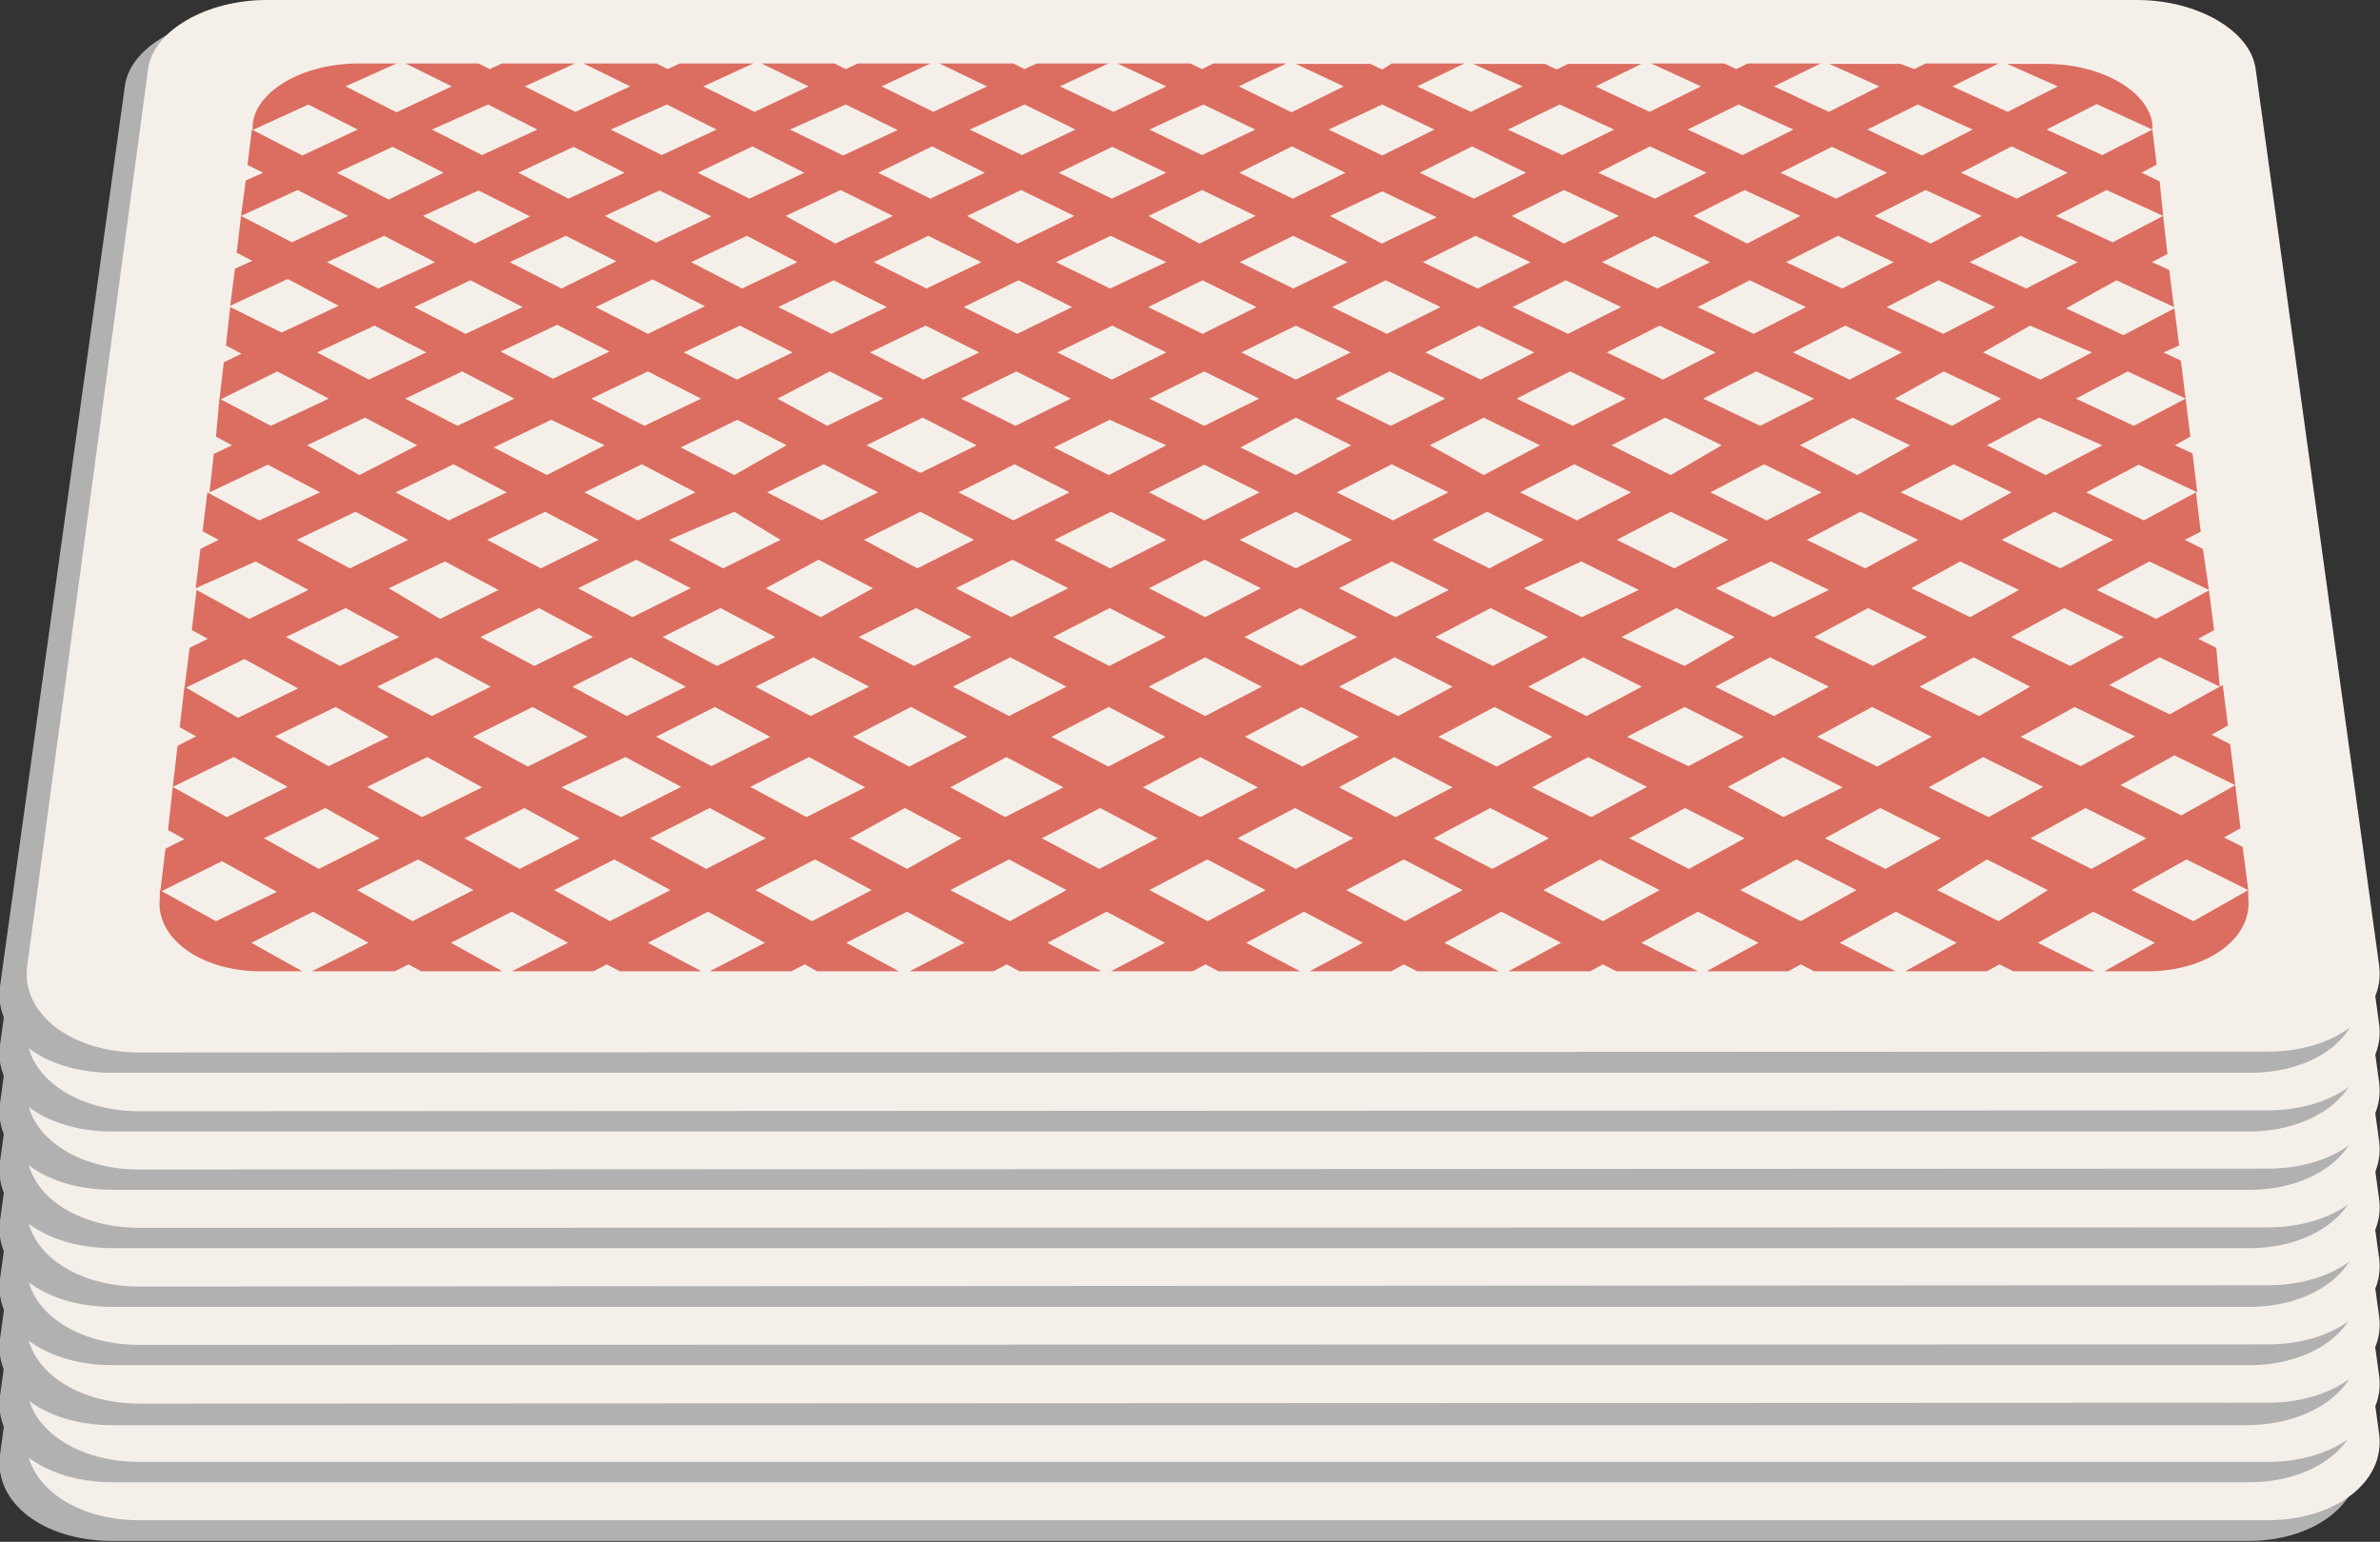
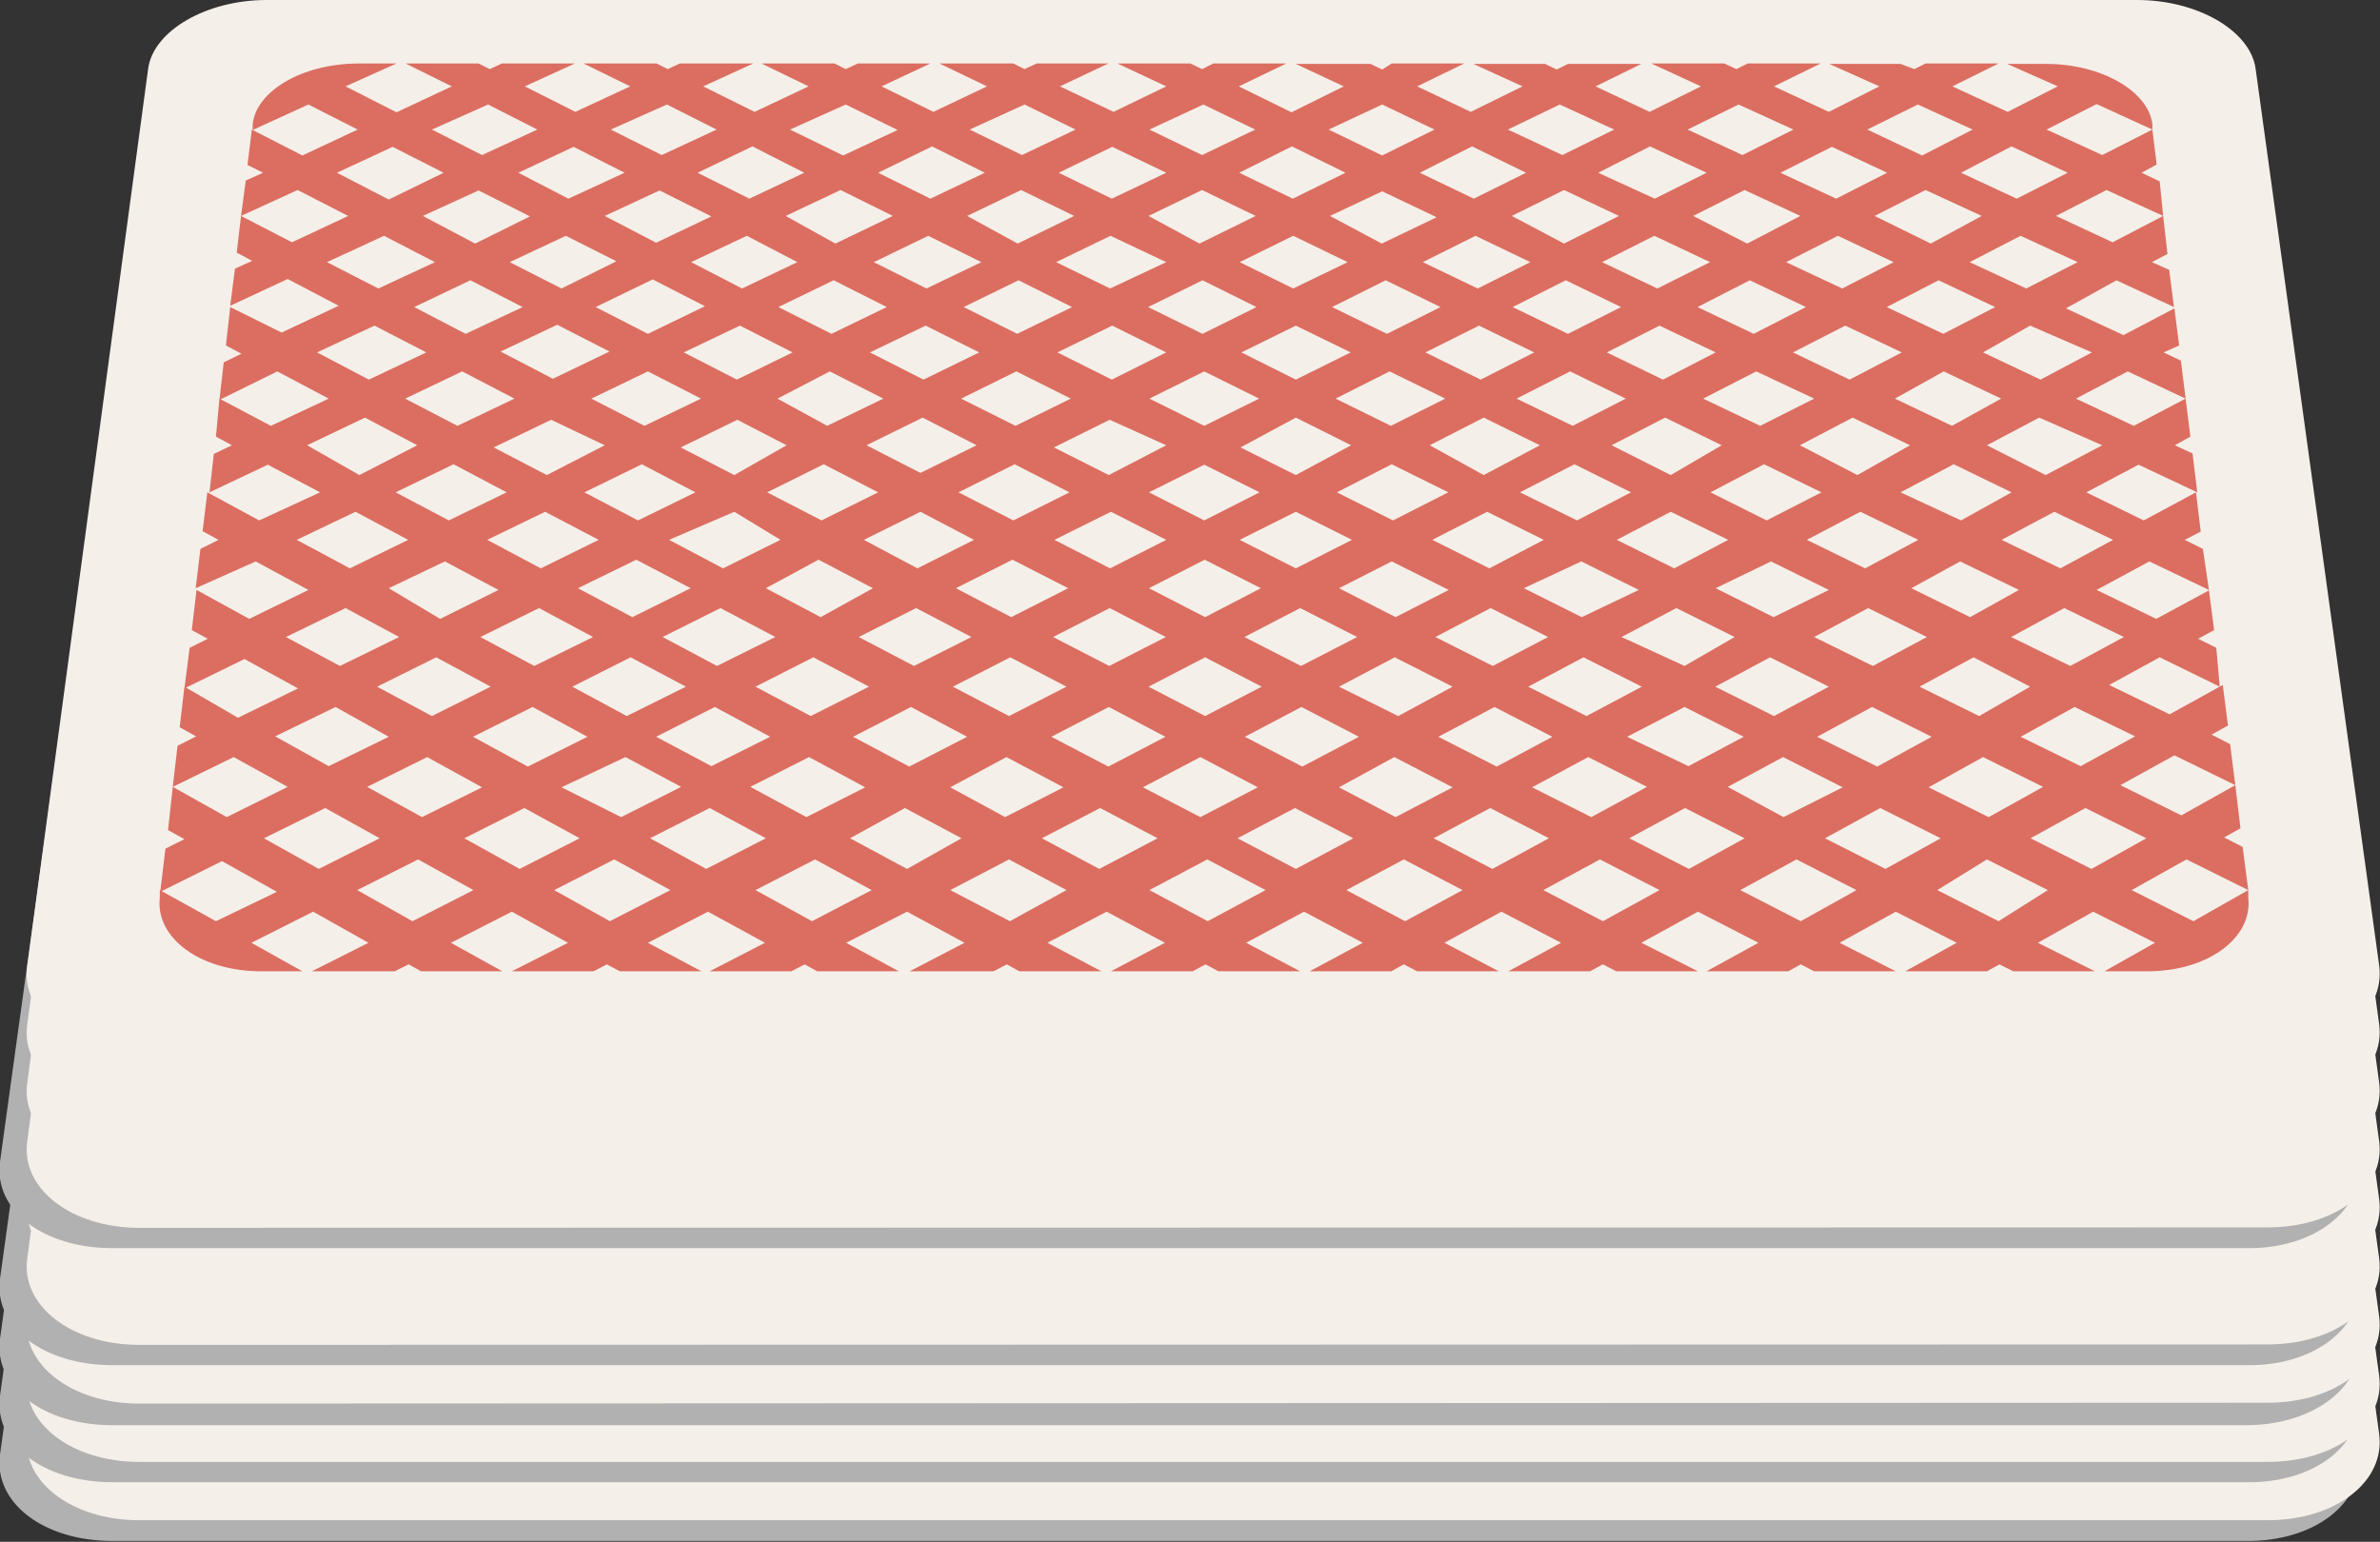
<svg xmlns="http://www.w3.org/2000/svg" viewBox="0 0 55.1 35.7">
  <rect x="0" y="0" width="55.1" height="35.7" fill="#333333" stroke="none" />
  <defs>
    <style>.cls-1{fill:#b1b1b1;}.cls-2{fill:#f5efe9;}.cls-3{fill:#e7a199;}.cls-4{fill:#db6e61;}</style>
  </defs>
  <title>Video-Poker-icon</title>
  <g id="Layer_2" data-name="Layer 2">
    <g id="Cards">
      <path class="cls-1" d="M54.6,33.68,51.78,12.81c-.12-.88-1.35-1.59-2.74-1.59H5.64c-1.4,0-2.63.71-2.75,1.59L0,33.68c-.15,1.11,1,2,2.6,2H52C53.58,35.7,54.75,34.79,54.6,33.68Z" />
      <path class="cls-2" d="M3.22,35.2c-1.57,0-2.74-.91-2.59-2l2.8-20.77c.12-.87,1.35-1.59,2.74-1.59H49.48c1.39,0,2.62.72,2.74,1.59l2.86,20.77c.15,1.1-1,2-2.58,2Z" />
      <path class="cls-3" d="M9.46,33.16l.29.17h1.88l-1.19-.67,1.41-.72,1.3.72-1.3.67h1.89l.31-.17.3.17h1.89L15,32.66l1.39-.72,1.32.72-1.28.67h1.89l.31-.17.29.17h1.89l-1.22-.67L21,31.94l1.33.72-1.27.67H23l.31-.17.29.17h1.9l-1.25-.67L25.57,32l1.35.72-1.25.66h1.89l.3-.16.3.16h1.89l-1.25-.66L30.14,32l1.36.71-1.23.67h1.89l.29-.17.31.17h1.89l-1.26-.67,1.32-.72,1.38.72-1.22.67h1.89l.3-.17.31.17h1.89L38,32.66l1.31-.72,1.4.72-1.2.67h1.89l.29-.17.31.17h1.89l-1.3-.67,1.3-.72,1.41.72-1.19.67H46l.29-.17.32.17h1.89l-1.32-.67,1.28-.72,1.43.72-1.17.67h1c1.39,0,2.44-.78,2.33-1.72l0-.17-1.27.72-1.43-.72,1.27-.7,1.43.7-.13-1-.43-.21.38-.22-.12-1-1.25.7-1.41-.7,1.25-.7,1.41.7-.12-1-.43-.21.38-.21-.12-.95-1.23.68-1.4-.68L50,26.05l1.39.68-.11-.94-.42-.2.37-.21-.12-.92-1.22.66-1.38-.66,1.22-.67,1.38.66L51,23.54l-.42-.2.37-.2-.11-.91-1.21.65-1.36-.65,1.21-.64,1.36.64-.11-.89-.41-.2.36-.19-.11-.89-1.2.64-1.34-.64,1.2-.63,1.34.63-.11-.87-.4-.19.36-.19-.11-.87-1.18.62-1.33-.62L49,17.33l1.33.61-.11-.85-.4-.19.36-.19-.11-.84-1.17.6-1.31-.6,1.17-.6,1.31.6L50,15l-.4-.18.35-.18-.1-.83-1.16.6-1.29-.6,1.16-.59,1.29.59V13.7c-.1-.77-1.2-1.39-2.45-1.39h-.91l1.18.53-1.16.59-1.28-.58,1.07-.54H44.58l-.26.13L44,12.31H42.35l1.16.54-1.17.58-1.27-.58,1.08-.54H40.46l-.26.13-.28-.13H38.23l1.15.54-1.19.58-1.25-.59L38,12.31h-1.7l-.26.13-.27-.13H34.11l1.14.53-1.2.59-1.24-.59,1.09-.53H32.22l-.27.13-.27-.13H30l1.12.53-1.21.59-1.22-.59,1.1-.53H28.09l-.26.13-.27-.13H25.87l1.11.53-1.22.59-1.22-.59,1.12-.53H24l-.28.13-.26-.13H21.75l1.1.53-1.24.59-1.2-.59,1.13-.53H19.86l-.28.13-.26-.13H17.63l1.09.53-1.25.59-1.19-.58,1.16-.54h-1.7l-.28.13-.26-.13H13.51l1.08.54-1.27.58-1.17-.58,1.16-.54H11.62l-.28.13-.26-.13H9.39l1.07.54-1.28.58L8,12.84l1.18-.53h-.9c-1.25,0-2.35.62-2.44,1.39l0,.14,1.29-.59,1.16.59L7,14.44l-1.16-.6-.1.83.36.18-.4.18-.11.84,1.31-.6,1.17.6-1.3.6-1.18-.6-.1.84.36.19-.4.19-.11.85,1.33-.61,1.18.61-1.32.62-1.19-.62-.1.87.36.19-.41.19-.1.87,1.34-.63,1.19.63-1.34.64-1.19-.64L5,21l.37.19-.42.2-.1.89,1.35-.64,1.21.64L6,22.88l-1.2-.65-.11.91.37.2-.42.2-.11.92,1.37-.67,1.22.67-1.37.66-1.22-.66-.11.92.37.21-.42.2-.12.94,1.39-.68,1.24.68-1.39.68-1.24-.68-.11.95.38.21-.43.21-.12,1,1.41-.7,1.25.7-1.41.7L4,29.06l-.11,1,.38.22-.44.21-.12,1,1.43-.7,1.27.7L5,32.16,3.7,31.44l0,.17c-.11.94.94,1.72,2.34,1.72H7l-1.18-.67,1.43-.72,1.28.72-1.31.67H9.14Zm4.66-1-1.29-.72,1.39-.7,1.3.7Zm13.72-13.6-1.26-.62,1.26-.61,1.25.61ZM30,18.37l1.27.63L30,19.63,28.72,19ZM27,19l-1.26.63L24.44,19l1.27-.63Zm.88.43,1.27.63-1.27.64-1.27-.64ZM30,20.5l1.28.64L30,21.79l-1.28-.65Zm-3,.64-1.29.65-1.27-.65,1.29-.64Zm.88.45,1.28.64-1.28.65-1.28-.65ZM30,22.68l1.3.66L30,24l-1.3-.66ZM27,23.34l-1.3.66-1.29-.66,1.31-.66Zm.89.45,1.3.67-1.29.66-1.3-.66Zm2.21,1.13,1.32.67-1.3.67-1.31-.67Zm-3.11.67-1.31.67-1.3-.67,1.31-.67Zm.91.46,1.31.68-1.31.68-1.31-.68Zm-.92,1.84-1.32.69-1.32-.69,1.33-.69Zm3.15-.69,1.33.69-1.31.69-1.33-.69Zm4.47,0,1.34.69-1.29.69-1.35-.69Zm-2.23.21L31,26.73l1.29-.68,1.34.68Zm.86-1.82,1.28-.67,1.33.67-1.28.67Zm-.92-.47L31,24.46l1.27-.67,1.32.67Zm.85-1.78,1.27-.66,1.31.66L34.43,24Zm-.91-.46-1.3-.65,1.27-.64,1.31.64Zm.85-1.74,1.25-.64,1.3.64-1.25.65Zm-.9-.44-1.28-.64,1.25-.63,1.29.63ZM33,19l1.24-.63,1.28.63-1.24.62Zm-.89-.44-1.27-.62,1.24-.61,1.27.61Zm.83-1.66,1.22-.61,1.27.61-1.22.61Zm-3,.61L28.7,16.9l1.24-.61,1.26.61Zm-4.24,0-1.25-.61,1.26-.61L27,16.9Zm-4.25,0-1.22-.61,1.26-.61,1.23.61Zm2.13-.18,1.24.61-1.27.62-1.24-.62ZM22.69,19l-1.29.62L20.16,19l1.29-.63Zm.86.43,1.26.63-1.28.64-1.26-.64Zm-.92,1.71-1.3.65-1.25-.65,1.3-.64Zm.88.45,1.27.64-1.3.65-1.27-.65Zm-.94,1.75L21.26,24,20,23.34l1.31-.66Zm.89.45,1.29.67-1.32.66-1.28-.66Zm-.95,1.8-1.33.67-1.28-.67,1.33-.67Zm.9.46,1.3.68-1.33.68-1.3-.68Zm-1,1.84-1.34.69-1.3-.69,1.34-.69Zm.91.48,1.32.69-1.35.7L22,29.06Zm4.49,0,1.33.69-1.33.7-1.33-.7Zm4.49,0,1.35.69-1.32.7L31,29.06Zm4.49,0,1.36.69-1.29.7-1.37-.7Zm.9-.48L39,27.2l1.37.69-1.28.69Zm-.94-.48-1.35-.68,1.28-.68,1.35.68Zm.81-1.82,1.27-.67,1.35.67L39,26.26Zm-.92-.47-1.34-.66,1.27-.67,1.33.67Zm.81-1.78,1.25-.66,1.33.66L38.82,24Zm-.92-.46-1.32-.65,1.26-.64,1.31.64Zm.8-1.74,1.24-.64,1.31.64-1.24.65Zm-.9-.44-1.3-.64,1.24-.63,1.29.63Zm.79-1.7,1.22-.63,1.3.63-1.22.62Zm-.9-.44-1.28-.62,1.23-.61,1.28.61Zm.79-1.66,1.21-.61,1.29.61-1.22.61Zm-.88-.43L35,15.87l1.21-.6,1.27.6Zm-4.22,0-1.26-.6,1.23-.6,1.26.6Zm-4.22,0-1.24-.6,1.24-.6,1.24.6Zm-4.21,0-1.23-.6,1.25-.6,1.23.6Zm-4.22,0-1.21-.6,1.27-.6,1.21.6Zm-.88.43-1.28.61L16,16.9l1.29-.61Zm.84.43,1.23.61-1.28.62-1.23-.62ZM18.41,19l-1.29.62L15.89,19l1.3-.63Zm.86.43,1.24.63-1.3.64L18,20.06Zm-1,1.71L17,21.79l-1.24-.65,1.31-.64Zm.86.45,1.26.64-1.31.65-1.26-.65Zm-1,1.75L16.87,24l-1.25-.66L17,22.68Zm.88.45,1.26.67L19,25.12l-1.27-.66Zm-1,1.8-1.35.67-1.26-.67,1.34-.67Zm.88.46,1.29.68-1.35.68-1.28-.68Zm-1,1.84-1.36.69-1.28-.69,1.36-.69Zm.9.48,1.3.69-1.36.7-1.3-.7Zm-1,1.88-1.38.7-1.3-.7,1.38-.71Zm3.22-.71,1.31.71L21,31l-1.32-.7Zm4.52,0,1.33.71-1.35.7-1.33-.7Zm4.51,0,1.35.71-1.33.7-1.35-.7Zm4.52,0,1.36.71-1.31.7-1.36-.7Zm4.51,0,1.38.71-1.29.7-1.38-.7Zm4.52,0,1.4.71-1.28.7-1.4-.7Zm-2.24.22L40,29.06l1.28-.69,1.38.69Zm.78-1.87,1.27-.69,1.38.69-1.26.69Zm-1-.48-1.36-.68,1.27-.68,1.36.68ZM42,25.59l1.25-.67,1.36.67-1.25.67Zm-.94-.47-1.34-.66L41,23.79l1.34.67Zm.77-1.78,1.24-.66,1.34.66L43.21,24Zm-.93-.46-1.33-.65,1.24-.64,1.33.64Zm.77-1.74,1.22-.64,1.33.64L43,21.79Zm-.92-.44-1.32-.64,1.23-.63,1.31.63Zm.76-1.7,1.21-.63,1.31.63-1.21.62Zm-.91-.44-1.3-.62,1.21-.61,1.3.61Zm.75-1.66,1.2-.61,1.29.61-1.19.61Zm-.9-.43-1.28-.6,1.19-.6,1.29.6Zm.74-1.62,1.19-.6,1.28.6-1.18.6Zm-2.91.6L37,14.85l1.2-.6,1.27.6Zm-4.19,0-1.25-.6,1.21-.6,1.25.6Zm-4.19,0-1.24-.6,1.22-.6,1.24.6Zm-4.19,0-1.23-.6,1.24-.6,1.23.6Zm-4.2,0-1.21-.6,1.25-.6,1.22.6Zm-4.19,0-1.2-.6,1.27-.6,1.2.6Zm-4.19,0L12,14.85l1.28-.6,1.18.6Zm2.11-.18,1.2.6-1.28.6-1.2-.6Zm-1,1.63L13,17.51l-1.2-.61,1.3-.61Zm.84.43,1.21.61-1.3.62-1.21-.62Zm-1,1.67-1.31.62L11.62,19l1.31-.63Zm.84.43,1.23.63-1.31.64-1.23-.64Zm-1,1.71-1.32.65-1.23-.65,1.33-.64Zm.86.45,1.24.64-1.33.65-1.24-.65Zm-1,1.75L12.48,24l-1.24-.66,1.34-.66Zm.87.45,1.26.67-1.35.66-1.26-.66Zm-1,1.8-1.36.67-1.25-.67,1.36-.67Zm.87.46,1.28.68-1.37.68-1.26-.68Zm-1,1.84-1.38.69-1.27-.69,1.38-.69Zm.88.48,1.29.69-1.39.7L13,29.06Zm-1.06,1.88-1.39.7-1.28-.7L12,29.54Zm5.38,1.91-1.31-.72,1.38-.7,1.31.7Zm4.58,0L22,31.44l1.36-.7,1.33.71Zm4.58,0-1.35-.71,1.34-.71,1.35.71Zm4.57,0-1.36-.71,1.33-.71,1.36.7Zm4.58,0-1.38-.72,1.31-.7,1.38.7Zm4.58,0-1.4-.72,1.3-.7,1.39.7Zm4.58,0-1.42-.72,1.28-.7,1.41.7Zm3.42-1.91-1.27.7-1.41-.7,1.27-.71Zm-3.65-.49-1.39-.7,1.26-.69,1.39.69Zm3.39-1.87-1.26.69-1.39-.69,1.25-.69Zm-3.61-.48-1.38-.68,1.25-.68,1.38.68Zm3.35-1.82-1.24.67-1.37-.67,1.23-.67Zm-3.56-.47-1.36-.66,1.23-.67,1.36.67Zm3.31-1.78L47.6,24l-1.36-.66,1.22-.66Zm-3.52-.46L44,22.23l1.23-.64,1.34.64Zm3.27-1.74-1.21.65L46,21.14l1.21-.64Zm-3.48-.44-1.32-.64,1.2-.63,1.33.63ZM48.33,19l-1.19.63L45.81,19l1.2-.63Zm-3.44-.44-1.31-.62,1.2-.61,1.31.61ZM48.1,16.9l-1.19.61L45.6,16.9l1.18-.61Zm-3.4-.43-1.3-.6,1.18-.6,1.3.6Zm3.17-1.62-1.18.6-1.29-.6,1.17-.6Zm-3.47-1.6,1.27.59-1.17.6-1.27-.6Zm-4.15,0,1.27.59-1.18.6-1.27-.6Zm-4.14,0,1.26.59-1.2.6-1.26-.6Zm-4.14,0,1.24.59-1.21.6-1.24-.6Zm-4.14,0,1.23.59-1.23.6-1.22-.6Zm-4.14,0,1.21.59-1.24.6-1.21-.6Zm-4.14,0,1.2.59-1.26.6-1.2-.6Zm-4.14,0,1.18.59-1.27.6-1.18-.6Zm-4.14,0,1.17.59-1.28.6L10,13.84ZM7.8,14.85l1.29-.6,1.18.6-1.3.6Zm3.28.42,1.19.6-1.3.6-1.18-.6ZM7.57,16.9l1.32-.61,1.18.61-1.31.61Zm3.32.43,1.21.61-1.32.62-1.19-.62ZM7.34,19l1.33-.63,1.2.63-1.33.63Zm3.36.43,1.21.63-1.32.64-1.21-.64ZM7.11,21.14l1.34-.64,1.21.64-1.34.65Zm3.39.45,1.23.64-1.34.65-1.23-.65ZM6.87,23.34l1.36-.66,1.22.66L8.1,24Zm3.43.45,1.24.67-1.35.66L9,24.46Zm-3.68,1.8L8,24.92l1.24.67-1.37.67Zm3.48.46,1.26.68L10,27.41l-1.25-.68ZM6.37,27.89l1.4-.69L9,27.89l-1.39.69Zm3.52.48,1.27.69-1.39.7-1.27-.7ZM6.11,30.25l1.42-.71,1.26.71L7.38,31Zm2.16,1.19,1.41-.7,1.28.7-1.41.72Z" />
      <path class="cls-1" d="M54.6,32.32,51.78,11.46c-.12-.88-1.35-1.59-2.74-1.59H5.64c-1.4,0-2.63.71-2.75,1.59L0,32.32c-.15,1.11,1,2,2.6,2H52C53.58,34.35,54.75,33.43,54.6,32.32Z" />
      <path class="cls-2" d="M3.22,33.85c-1.57,0-2.74-.91-2.59-2l2.8-20.76c.12-.88,1.35-1.59,2.74-1.59H49.48c1.39,0,2.62.71,2.74,1.59l2.86,20.76c.15,1.11-1,2-2.58,2Z" />
      <path class="cls-3" d="M9.46,31.81l.29.16h1.88l-1.19-.66,1.41-.72,1.3.72-1.3.66h1.89l.31-.16.3.16h1.89L15,31.31l1.39-.72,1.32.72L16.46,32h1.89l.31-.16L19,32h1.89l-1.22-.66L21,30.59l1.33.72L21.06,32H23l.31-.16.29.16h1.9l-1.25-.66,1.37-.72,1.35.72L25.67,32h1.89l.3-.16.3.16h1.89l-1.25-.66,1.34-.72,1.36.72L30.27,32h1.89l.29-.16.31.16h1.89l-1.26-.66,1.32-.72,1.38.72L34.87,32h1.89l.3-.16.31.16h1.89L38,31.31l1.31-.72,1.4.72-1.2.66h1.89l.29-.16L42,32h1.89l-1.3-.66,1.3-.72,1.41.72L44.08,32H46l.29-.16.32.16h1.89l-1.32-.66,1.28-.72,1.43.72L48.69,32h1c1.39,0,2.44-.77,2.33-1.71l0-.17-1.27.72-1.43-.72,1.27-.71,1.43.71-.13-1-.43-.22.38-.21-.12-1-1.25.7-1.41-.7L50.3,27l1.41.69-.12-.95-.43-.22.38-.21-.12-.94-1.23.68-1.4-.68L50,24.7l1.39.68-.11-.94-.42-.21.37-.2-.12-.93-1.22.67-1.38-.67,1.22-.66,1.38.66L51,22.19,50.61,22l.37-.19-.11-.91-1.21.65-1.36-.65,1.21-.64,1.36.64-.11-.9-.41-.19.36-.2-.11-.88-1.2.63-1.34-.63,1.2-.63,1.34.63-.11-.88-.4-.19.36-.19-.11-.86-1.18.62-1.33-.62L49,16l1.33.62-.11-.86-.4-.18.36-.19-.11-.85-1.17.61-1.31-.61,1.17-.6,1.31.6-.1-.83-.4-.19.35-.18-.1-.82-1.16.59-1.29-.59,1.16-.59,1.29.59v-.14c-.1-.77-1.2-1.39-2.45-1.39h-.91l1.18.53-1.16.59-1.28-.59L46.27,11H44.58l-.26.13L44,11H42.35l1.16.53-1.17.59-1.27-.59L42.15,11H40.46l-.26.13L39.92,11H38.23l1.15.53-1.19.59-1.25-.59L38,11h-1.7l-.26.13L35.8,11H34.11l1.14.53-1.2.59-1.24-.59L33.9,11H32.22l-.27.13L31.68,11H30l1.12.53-1.21.59-1.22-.59,1.1-.53H28.09l-.26.13L27.56,11H25.87l1.11.53-1.22.59-1.22-.59L25.66,11H24l-.28.13L23.44,11H21.75l1.1.53-1.24.59-1.2-.59L21.54,11H19.86l-.28.13L19.32,11H17.63l1.09.53-1.25.59-1.19-.59L17.44,11h-1.7l-.28.13L15.2,11H13.51l1.08.53-1.27.59-1.17-.59L13.31,11H11.62l-.28.13L11.08,11H9.39l1.07.53-1.28.59L8,11.49,9.19,11h-.9c-1.25,0-2.35.62-2.44,1.39l0,.14,1.29-.59,1.16.59L7,13.08l-1.16-.59-.1.82.36.18-.4.19-.11.83,1.31-.6,1.17.6-1.3.61-1.18-.61-.1.85.36.19-.4.18-.11.86L6.66,16l1.18.62-1.32.62-1.19-.62-.1.86.36.19-.41.2-.1.87,1.34-.63,1.19.63-1.34.63-1.19-.63L5,19.59l.37.2-.42.2-.1.89,1.35-.64,1.21.64L6,21.53l-1.2-.65-.11.9.37.2-.42.21-.11.91,1.37-.66,1.22.66-1.37.67L4.55,23.1,4.44,24l.37.2-.42.21-.12.94,1.39-.68,1.24.68-1.39.68-1.24-.68-.11.94.38.21-.43.22L4,27.7,5.4,27l1.25.69-1.41.7L4,27.7l-.11,1,.38.21-.44.22-.12,1,1.43-.71,1.27.71L5,30.81,3.7,30.09l0,.17C3.57,31.2,4.62,32,6,32H7l-1.18-.66,1.43-.72,1.28.72L7.25,32H9.14Zm4.66-1-1.29-.72,1.39-.71,1.3.71Zm13.72-13.6-1.26-.62L27.84,16l1.25.62ZM30,17l1.27.62L30,18.27l-1.26-.63Zm-3,.62-1.26.63-1.26-.63L25.71,17Zm.88.44,1.27.63-1.27.63-1.27-.63ZM30,19.15l1.28.64L30,20.43l-1.28-.64Zm-3,.64-1.29.64-1.27-.64,1.29-.64Zm.88.45,1.28.64-1.28.65-1.28-.65ZM30,21.33l1.3.65L30,22.64,28.74,22ZM27,22l-1.3.66L24.36,22l1.31-.65Zm.89.46,1.3.66-1.29.67-1.3-.67Zm2.21,1.12,1.32.67-1.3.67-1.31-.67Zm-3.11.67-1.31.67-1.3-.67,1.31-.67Zm.91.47,1.31.68-1.31.68-1.31-.68Zm-.92,1.84-1.32.69-1.32-.69,1.33-.69Zm3.15-.69,1.33.69-1.31.69-1.33-.69Zm4.47,0,1.34.69-1.29.69-1.35-.69Zm-2.23.21L31,25.38l1.29-.68,1.34.68Zm.86-1.83,1.28-.67,1.33.67-1.28.67Zm-.92-.46L31,23.1l1.27-.66,1.32.66ZM33.11,22l1.27-.65,1.31.65-1.26.66Zm-.91-.45-1.3-.65,1.27-.65,1.31.65Zm.85-1.74,1.25-.64,1.3.64-1.25.64Zm-.9-.45-1.28-.63,1.25-.63,1.29.63Zm.84-1.7L34.23,17l1.28.62-1.24.63Zm-.89-.43-1.27-.62L32.07,16l1.27.62Zm.83-1.66,1.22-.61,1.27.61-1.22.61Zm-3,.61-1.26-.61,1.24-.61,1.26.61Zm-4.24,0-1.25-.61,1.26-.61,1.24.61Zm-4.25,0-1.22-.61,1.26-.61,1.23.61ZM23.6,16l1.24.62-1.27.62-1.24-.62Zm-.91,1.67-1.29.63-1.24-.63L21.45,17Zm.86.44,1.26.63-1.28.63-1.26-.63Zm-.92,1.71-1.3.64-1.25-.64,1.3-.64Zm.88.44,1.27.65-1.3.65-1.27-.65ZM22.57,22l-1.31.66L20,22l1.31-.65Zm.89.46,1.29.66-1.32.67-1.28-.67Zm-.95,1.79-1.33.67-1.28-.67,1.33-.67Zm.9.47,1.3.68-1.33.68-1.3-.68Zm-1,1.84-1.34.69-1.3-.69,1.34-.69Zm.91.47,1.32.7-1.35.69L22,27.71Zm4.49,0,1.33.7-1.33.69-1.33-.69Zm4.49,0,1.35.7-1.32.69L31,27.71Zm4.49,0,1.36.69-1.29.7-1.37-.69Zm.9-.47L39,25.85l1.37.69-1.28.68Zm-.94-.48-1.35-.68,1.28-.68,1.35.68Zm.81-1.83,1.27-.67,1.35.67L39,24.9Zm-.92-.46-1.34-.67,1.27-.66,1.33.66ZM37.49,22l1.25-.65,1.33.65-1.25.66Zm-.92-.45-1.32-.65,1.26-.65,1.31.65Zm.8-1.74,1.24-.64,1.31.64-1.24.64Zm-.9-.45-1.3-.63,1.24-.63,1.29.63Zm.79-1.7L38.48,17l1.3.62-1.22.63Zm-.9-.43-1.28-.62L36.31,16l1.28.62Zm.79-1.66,1.21-.61,1.29.61-1.22.61Zm-.88-.43L35,14.51l1.21-.6,1.27.6Zm-4.22,0-1.26-.61,1.23-.6,1.26.6Zm-4.22,0-1.24-.61,1.24-.6,1.24.6Zm-4.21,0-1.23-.61,1.25-.6,1.23.6Zm-4.22,0-1.21-.61,1.27-.6,1.21.6Zm-.88.43-1.28.61L16,15.55l1.29-.61Zm.84.42,1.23.62-1.28.62-1.23-.62Zm-.95,1.67-1.29.63-1.23-.63,1.3-.62Zm.86.44,1.24.63-1.3.63L18,18.71Zm-1,1.71L17,20.43l-1.24-.64,1.31-.64Zm.86.44,1.26.65-1.31.65-1.26-.65ZM18.2,22l-1.33.66L15.62,22,17,21.33Zm.88.46,1.26.66L19,23.77l-1.27-.67Zm-1,1.79-1.35.67-1.26-.67,1.34-.67Zm.88.47,1.29.68-1.35.68-1.28-.68Zm-1,1.84-1.36.68-1.28-.68,1.36-.69Zm.9.47,1.3.7-1.36.69-1.3-.7Zm-1,1.88-1.38.71-1.3-.71,1.38-.7Zm3.22-.7,1.31.7L21,29.6l-1.32-.71Zm4.52,0,1.33.7-1.35.71-1.33-.71Zm4.51,0,1.35.7-1.33.71-1.35-.71Zm4.52,0,1.36.7-1.31.71-1.36-.71Zm4.51,0,1.38.7-1.29.71-1.38-.71Zm4.52,0,1.4.7-1.28.71-1.4-.71Zm-2.24.21L40,27.7,41.32,27l1.38.7Zm.78-1.86,1.27-.69,1.38.69-1.26.69Zm-1-.48-1.36-.68,1.27-.68,1.36.68ZM42,24.23l1.25-.67,1.36.67-1.25.67Zm-.94-.46-1.34-.67L41,22.44l1.34.66ZM41.86,22l1.24-.65,1.34.65-1.23.66Zm-.93-.45-1.33-.65,1.24-.65,1.33.65Zm.77-1.74,1.22-.64,1.33.64L43,20.43Zm-.92-.45-1.32-.63,1.23-.63,1.31.63Zm.76-1.7L42.75,17l1.31.62-1.21.63Zm-.91-.43-1.3-.62L40.54,16l1.3.62Zm.75-1.66,1.2-.61,1.29.61-1.19.61Zm-.9-.43-1.28-.61,1.19-.6,1.29.6Zm.74-1.63,1.19-.59,1.28.59-1.18.61Zm-2.91.61L37,13.49l1.2-.59,1.27.59Zm-4.19,0-1.25-.61,1.21-.59,1.25.59Zm-4.19,0-1.24-.61,1.22-.59,1.24.59Zm-4.19,0-1.23-.61,1.24-.59,1.23.59Zm-4.2,0-1.21-.61,1.25-.59,1.22.59Zm-4.19,0-1.2-.61,1.27-.59,1.2.59Zm-4.19,0L12,13.49l1.28-.59,1.18.59Zm2.11-.19,1.2.6-1.28.61L14,14.51Zm-1,1.64L13,16.16l-1.2-.61,1.3-.61Zm.84.42,1.21.62-1.3.62-1.21-.62Zm-1,1.67-1.31.63-1.21-.63L12.93,17Zm.84.44,1.23.63-1.31.63-1.23-.63Zm-1,1.71-1.32.64-1.23-.64,1.33-.64Zm.86.44,1.24.65-1.33.65-1.24-.65Zm-1,1.75-1.34.66L11.24,22l1.34-.65Zm.87.46L16,23.1l-1.35.67-1.26-.67Zm-1,1.79-1.36.67-1.25-.67,1.36-.67Zm.87.47,1.28.68-1.37.68-1.26-.68Zm-1,1.84-1.38.69-1.27-.69,1.38-.69Zm.88.47,1.29.69-1.39.7L13,27.71Zm-1.06,1.88-1.39.71-1.28-.71,1.39-.7Zm5.38,1.92-1.31-.72,1.38-.71,1.31.71Zm4.58,0L22,30.09l1.36-.71,1.33.71Zm4.58,0-1.35-.72,1.34-.71,1.35.71Zm4.57,0-1.36-.72,1.33-.71,1.36.71Zm4.58,0-1.38-.72,1.31-.71,1.38.71Zm4.58,0-1.4-.72,1.3-.71,1.39.71Zm4.58,0-1.42-.72L46,29.38l1.41.71Zm3.42-1.92-1.27.71-1.41-.71,1.27-.7Zm-3.65-.49-1.39-.69,1.26-.7,1.39.69Zm3.39-1.87-1.26.69-1.39-.68,1.25-.69Zm-3.61-.47-1.38-.68,1.25-.68,1.38.68Zm3.35-1.83-1.24.67-1.37-.67,1.23-.67Zm-3.56-.46-1.36-.67,1.23-.66,1.36.66ZM48.82,22l-1.22.66L46.24,22l1.22-.65Zm-3.52-.45L44,20.88l1.23-.65,1.34.65Zm3.27-1.74-1.21.64L46,19.79l1.21-.64Zm-3.48-.45-1.32-.63,1.2-.63,1.33.63Zm3.24-1.7-1.19.63-1.33-.63L47,17Zm-3.44-.43-1.31-.62,1.2-.62,1.31.62Zm3.21-1.66-1.19.61-1.31-.61,1.18-.61Zm-3.4-.43-1.3-.61,1.18-.6,1.3.6Zm3.17-1.63-1.18.61-1.29-.61,1.17-.59ZM44.4,11.9l1.27.59-1.17.59-1.27-.59Zm-4.15,0,1.27.59-1.18.59-1.27-.59Zm-4.14,0,1.26.59-1.2.59-1.26-.59ZM32,11.9l1.24.59L32,13.08l-1.24-.59Zm-4.14,0,1.23.59-1.23.59-1.22-.59Zm-4.14,0,1.21.59-1.24.59-1.21-.59Zm-4.14,0,1.2.59-1.26.59-1.2-.59Zm-4.14,0,1.18.59-1.27.59-1.18-.59Zm-4.14,0,1.17.59-1.28.59L10,12.49ZM7.8,13.49l1.29-.59,1.18.59L9,14.1Zm3.28.42,1.19.6-1.3.61-1.18-.61ZM7.57,15.55l1.32-.61,1.18.61-1.31.61Zm3.32.42,1.21.62-1.32.62-1.19-.62ZM7.34,17.64,8.67,17l1.2.62-1.33.63Zm3.36.44,1.21.63-1.32.63-1.21-.63ZM7.11,19.79l1.34-.64,1.21.64-1.34.64Zm3.39.44,1.23.65-1.34.65-1.23-.65ZM6.87,22l1.36-.65L9.45,22l-1.35.66Zm3.43.46,1.24.66-1.35.67L9,23.1ZM6.62,24.23,8,23.56l1.24.67-1.37.67Zm3.48.47,1.26.68L10,26.06l-1.25-.68ZM6.37,26.53l1.4-.68L9,26.54l-1.39.68ZM9.89,27l1.27.7-1.39.69L8.5,27.7ZM6.11,28.89l1.42-.7,1.26.7-1.41.71Zm2.16,1.2,1.41-.71,1.28.71-1.41.72Z" />
      <path class="cls-1" d="M54.6,31,51.78,10.11c-.12-.88-1.35-1.6-2.74-1.6H5.64c-1.4,0-2.63.72-2.75,1.6L0,31c-.15,1.11,1,2,2.6,2H52C53.58,33,54.75,32.08,54.6,31Z" />
      <path class="cls-2" d="M3.22,32.5c-1.57,0-2.74-.92-2.59-2L3.43,9.71c.12-.87,1.35-1.58,2.74-1.58H49.48c1.39,0,2.62.71,2.74,1.58l2.86,20.77c.15,1.1-1,2-2.58,2Z" />
      <path class="cls-3" d="M9.46,30.45l.29.17h1.88L10.44,30l1.41-.71,1.3.71-1.3.67h1.89l.31-.17.3.17h1.89L15,30l1.39-.71,1.32.71-1.28.67h1.89l.31-.17.29.17h1.89L19.62,30,21,29.24l1.33.71-1.27.67H23l.31-.17.29.17h1.9L24.2,30l1.37-.71,1.35.72-1.25.66h1.89l.3-.16.3.16h1.89L28.8,30l1.34-.72L31.5,30l-1.23.67h1.89l.29-.17.31.17h1.89L33.39,30l1.32-.71,1.38.71-1.22.67h1.89l.3-.17.31.17h1.89L38,30l1.31-.71,1.4.71-1.2.67h1.89l.29-.17.31.17h1.89L42.56,30l1.3-.71,1.41.71-1.19.67H46l.29-.17.32.17h1.89L47.15,30l1.28-.71,1.43.71-1.17.67h1c1.39,0,2.44-.78,2.33-1.71l0-.17-1.27.71-1.43-.71L50.58,28l1.43.71-.13-1-.43-.21.38-.22-.12-1-1.25.7-1.41-.7,1.25-.69,1.41.69-.12-1-.43-.21.38-.21L51.42,24l-1.23.68L48.79,24,50,23.35l1.39.67-.11-.94-.42-.2.37-.2-.12-.93-1.22.66-1.38-.66,1.22-.66,1.38.66L51,20.83l-.42-.2.37-.2-.11-.91-1.21.66-1.36-.66,1.21-.64,1.36.64-.11-.89-.41-.19.36-.2-.11-.88L49.4,18l-1.34-.64,1.2-.63,1.34.63-.11-.87-.4-.19.36-.19-.11-.87-1.18.63-1.33-.63L49,14.62l1.33.61-.11-.85-.4-.19.36-.19-.11-.84-1.17.61-1.31-.61,1.17-.6,1.31.6-.1-.83-.4-.19.35-.18-.1-.83-1.16.6-1.29-.6,1.16-.59,1.29.59V11c-.1-.77-1.2-1.4-2.45-1.4h-.91l1.18.53-1.16.59-1.28-.58,1.07-.54H44.58l-.26.13L44,9.6H42.35l1.16.54-1.17.58-1.27-.58,1.08-.54H40.46l-.26.13-.28-.13H38.23l1.15.54-1.19.58-1.25-.59L38,9.6h-1.7l-.26.13L35.8,9.6H34.11l1.14.53-1.2.59-1.24-.59L33.9,9.6H32.22L32,9.73l-.27-.13H30l1.12.53-1.21.59-1.22-.59,1.1-.53H28.09l-.26.13-.27-.13H25.87l1.11.53-1.22.59-1.22-.59,1.12-.53H24l-.28.13-.26-.13H21.75l1.1.53-1.24.59-1.2-.59,1.13-.53H19.86l-.28.13-.26-.13H17.63l1.09.53-1.25.59-1.19-.58,1.16-.54h-1.7l-.28.13L15.2,9.6H13.51l1.08.54-1.27.58-1.17-.58,1.16-.54H11.62l-.28.13-.26-.13H9.39l1.07.54-1.28.58L8,10.13,9.19,9.6h-.9C7,9.6,5.94,10.23,5.85,11l0,.13,1.29-.59,1.16.59L7,11.73l-1.16-.6-.1.83.36.18-.4.19-.11.83,1.31-.6,1.17.6-1.3.61-1.18-.61-.1.84.36.19-.4.19-.11.85,1.33-.61,1.18.61-1.32.63-1.19-.63-.1.87.36.19-.41.19-.1.87,1.34-.63,1.19.63L6.27,18l-1.19-.64L5,18.24l.37.2-.42.19-.1.89,1.35-.64,1.21.64L6,20.18l-1.2-.66-.11.91.37.2-.42.2-.11.92,1.37-.66,1.22.66-1.37.66-1.22-.66-.11.92.37.21-.42.2L4.27,24l1.39-.67L6.9,24l-1.39.68L4.27,24,4.16,25l.38.21-.43.21-.12,1,1.41-.69,1.25.69-1.41.7L4,26.35l-.11,1,.38.22-.44.21-.12,1L5.13,28l1.27.71L5,29.45,3.7,28.74l0,.17c-.11.93.94,1.71,2.34,1.71H7L5.85,30l1.43-.71L8.56,30l-1.31.67H9.14Zm4.66-1-1.29-.71L14.22,28l1.3.71ZM27.84,15.86l-1.26-.63,1.26-.61,1.25.61Zm2.13-.2,1.27.63L30,16.92l-1.26-.63Zm-3,.63-1.26.63-1.26-.63,1.27-.63Zm.88.43,1.27.63L27.84,18l-1.27-.64ZM30,17.8l1.28.64L30,19.08l-1.28-.64Zm-3,.64-1.29.64-1.27-.64,1.29-.64Zm.88.44,1.28.64-1.28.66-1.28-.66ZM30,20l1.3.66L30,21.29l-1.3-.66ZM27,20.63l-1.3.66-1.29-.66L25.67,20Zm.89.46,1.3.66-1.29.66-1.3-.66Zm2.21,1.12,1.32.67-1.3.67-1.31-.67Zm-3.11.67-1.31.67-1.3-.67,1.31-.67Zm.91.47,1.31.67-1.31.68L26.54,24Zm-.92,1.83-1.32.69-1.32-.69,1.33-.69Zm3.15-.69,1.33.69-1.31.69-1.33-.69Zm4.47,0,1.34.69-1.29.69-1.35-.69Zm-2.23.21L31,24l1.29-.67,1.34.67Zm.86-1.82,1.28-.67,1.33.67-1.28.67Zm-.92-.47L31,21.75l1.27-.66,1.32.66Zm.85-1.78L34.38,20l1.31.66-1.26.66Zm-.91-.45-1.3-.66,1.27-.64,1.31.64Zm.85-1.74,1.25-.64,1.3.64-1.25.64Zm-.9-.45-1.28-.64,1.25-.63,1.29.63Zm.84-1.7,1.24-.63,1.28.63-1.24.63Zm-.89-.43-1.27-.63,1.24-.61,1.27.61Zm.83-1.67,1.22-.61,1.27.61-1.22.61Zm-3,.61-1.26-.61,1.24-.61,1.26.61Zm-4.24,0-1.25-.61,1.26-.61,1.24.61Zm-4.25,0-1.22-.61,1.26-.61,1.23.61Zm2.13-.18,1.24.61-1.27.63-1.24-.63Zm-.91,1.67-1.29.63-1.24-.63,1.29-.63Zm.86.43,1.26.63L23.53,18l-1.26-.64Zm-.92,1.72-1.3.64-1.25-.64,1.3-.64Zm.88.44,1.27.64-1.3.66-1.27-.66Zm-.94,1.75-1.31.66L20,20.63,21.3,20Zm.89.46,1.29.66-1.32.66-1.28-.66Zm-.95,1.79-1.33.67-1.28-.67,1.33-.67Zm.9.47,1.3.67-1.33.68L22.08,24Zm-1,1.83-1.34.69-1.3-.69,1.34-.69Zm.91.48,1.32.69-1.35.7L22,26.35Zm4.49,0,1.33.69-1.33.7-1.33-.7Zm4.49,0,1.35.69-1.32.7L31,26.35Zm4.49,0,1.36.69-1.29.7-1.37-.7Zm.9-.48L39,24.49l1.37.69-1.28.69Zm-.94-.48L35.44,24l1.28-.67,1.35.67Zm.81-1.82,1.27-.67,1.35.67L39,23.55Zm-.92-.47-1.34-.66,1.27-.66,1.33.66Zm.81-1.78L38.74,20l1.33.66-1.25.66Zm-.92-.45-1.32-.66,1.26-.64,1.31.64Zm.8-1.74,1.24-.64,1.31.64-1.24.64Zm-.9-.45-1.3-.64,1.24-.63,1.29.63Zm.79-1.7,1.22-.63,1.3.63-1.22.63Zm-.9-.44-1.28-.62,1.23-.61,1.28.61Zm.79-1.66,1.21-.61,1.29.61-1.22.61Zm-.88-.42L35,13.16l1.21-.6,1.27.6Zm-4.22,0-1.26-.61,1.23-.6,1.26.6Zm-4.22,0-1.24-.61,1.24-.6,1.24.6Zm-4.21,0-1.23-.61,1.25-.6,1.23.6Zm-4.22,0-1.21-.61,1.27-.6,1.21.6Zm-.88.42-1.28.61L16,14.19l1.29-.61Zm.84.43,1.23.61-1.28.62-1.23-.62Zm-.95,1.67-1.29.63-1.23-.63,1.3-.63Zm.86.43,1.24.63-1.3.64L18,17.35Zm-1,1.72L17,19.08l-1.24-.64,1.31-.64Zm.86.44,1.26.64-1.31.66-1.26-.66Zm-1,1.75-1.33.66-1.25-.66L17,20Zm.88.46,1.26.66L19,22.41l-1.27-.66Zm-1,1.79-1.35.67-1.26-.67,1.34-.67Zm.88.47,1.29.67-1.35.68L17.63,24Zm-1,1.83-1.36.69-1.28-.69,1.36-.69Zm.9.48,1.3.69-1.36.7-1.3-.7Zm-1,1.88-1.38.7-1.3-.7,1.38-.71Zm3.22-.7,1.31.7-1.36.7-1.32-.7Zm4.52,0,1.33.7-1.35.71-1.33-.71Zm4.51,0,1.35.7-1.33.71-1.35-.71Zm4.52,0,1.36.7-1.31.7-1.36-.7Zm4.51,0,1.38.71-1.29.7-1.38-.7Zm4.52,0,1.4.7-1.28.7-1.4-.7Zm-2.24.21L40,26.35l1.28-.69,1.38.69Zm.78-1.87,1.27-.69,1.38.69-1.26.69Zm-1-.48L39.89,24l1.27-.67,1.36.67ZM42,22.88l1.25-.67,1.36.67-1.25.67Zm-.94-.47-1.34-.66L41,21.09l1.34.66Zm.77-1.78L43.1,20l1.34.66-1.23.66Zm-.93-.45-1.33-.66,1.24-.64,1.33.64Zm.77-1.74,1.22-.64,1.33.64L43,19.08ZM40.78,18l-1.32-.64,1.23-.63,1.31.63Zm.76-1.7,1.21-.63,1.31.63-1.21.63Zm-.91-.44-1.3-.62,1.21-.61,1.3.61Zm.75-1.66,1.2-.61,1.29.61-1.19.61Zm-.9-.42-1.28-.61,1.19-.6,1.29.6Zm.74-1.63,1.19-.6,1.28.6-1.18.6Zm-2.91.6L37,12.14l1.2-.6,1.27.6Zm-4.19,0-1.25-.6,1.21-.6,1.25.6Zm-4.19,0-1.24-.6,1.22-.6,1.24.6Zm-4.19,0-1.23-.6,1.24-.6,1.23.6Zm-4.2,0-1.21-.6,1.25-.6,1.22.6Zm-4.19,0-1.2-.6,1.27-.6,1.2.6Zm-4.19,0L12,12.14l1.28-.6,1.18.6Zm2.11-.18,1.2.6-1.28.61L14,13.16Zm-1,1.63L13,14.8l-1.2-.61,1.3-.61Zm.84.43,1.21.61-1.3.62-1.21-.62Zm-1,1.67-1.31.63-1.21-.63,1.31-.63Zm.84.43,1.23.63L14.9,18l-1.23-.64Zm-1,1.72-1.32.64-1.23-.64,1.33-.64Zm.86.44,1.24.64-1.33.66-1.24-.66Zm-1,1.75-1.34.66-1.24-.66L12.58,20Zm.87.46,1.26.66-1.35.66-1.26-.66Zm-1,1.79-1.36.67-1.25-.67,1.36-.67Zm.87.47,1.28.67-1.37.68L13.18,24Zm-1,1.83-1.38.69-1.27-.69,1.38-.69Zm.88.48,1.29.69-1.39.7L13,26.35Zm-1.06,1.88-1.39.7-1.28-.7,1.39-.7Zm5.38,1.91-1.31-.71L18.77,28l1.31.71Zm4.58,0L22,28.74,23.31,28l1.33.71Zm4.58,0-1.35-.72L27.85,28l1.35.71Zm4.57,0-1.36-.71L32.4,28l1.36.71Zm4.58,0-1.38-.71L36.94,28l1.38.71Zm4.58,0-1.4-.71,1.3-.71,1.39.71Zm4.58,0-1.42-.71L46,28l1.41.71Zm3.42-1.91-1.27.7-1.41-.7,1.27-.71Zm-3.65-.49-1.39-.7,1.26-.69,1.39.69Zm3.39-1.87-1.26.69-1.39-.69,1.25-.69Zm-3.61-.48L44.34,24l1.25-.67L47,24Zm3.35-1.82-1.24.67-1.37-.67,1.23-.67Zm-3.56-.47-1.36-.66,1.23-.66,1.36.66Zm3.31-1.78-1.22.66-1.36-.66L47.46,20Zm-3.52-.45L44,19.52l1.23-.64,1.34.64Zm3.27-1.74-1.21.64L46,18.44l1.21-.64ZM45.09,18l-1.32-.64,1.2-.63,1.33.63Zm3.24-1.7-1.19.63-1.33-.63,1.2-.63Zm-3.44-.43-1.31-.63,1.2-.61,1.31.61Zm3.21-1.67-1.19.61-1.31-.61,1.18-.61Zm-3.4-.42-1.3-.61,1.18-.6,1.3.6Zm3.17-1.63-1.18.6-1.29-.6,1.17-.6Zm-3.47-1.6,1.27.59-1.17.6-1.27-.6Zm-4.15,0,1.27.59-1.18.6-1.27-.6Zm-4.14,0,1.26.59-1.2.6-1.26-.6Zm-4.14,0,1.24.59-1.21.6-1.24-.6Zm-4.14,0,1.23.59-1.23.6-1.22-.6Zm-4.14,0,1.21.59-1.24.6-1.21-.6Zm-4.14,0,1.2.59-1.26.6-1.2-.6Zm-4.14,0,1.18.59-1.27.6-1.18-.6Zm-4.14,0,1.17.59-1.28.6L10,11.13ZM7.8,12.14l1.29-.6,1.18.6-1.3.6Zm3.28.42,1.19.6-1.3.61-1.18-.61ZM7.57,14.19l1.32-.61,1.18.61-1.31.61Zm3.32.43,1.21.61-1.32.63-1.19-.63ZM7.34,16.29l1.33-.63,1.2.63-1.33.63Zm3.36.43,1.21.63L10.59,18l-1.21-.64ZM7.11,18.44l1.34-.64,1.21.64-1.34.64Zm3.39.44,1.23.64-1.34.66-1.23-.66ZM6.87,20.63,8.23,20l1.22.66-1.35.66Zm3.43.46,1.24.66-1.35.66L9,21.75ZM6.62,22.88,8,22.21l1.24.67-1.37.67Zm3.48.47,1.26.67L10,24.7,8.73,24ZM6.37,25.18l1.4-.69L9,25.18l-1.39.69Zm3.52.48,1.27.69-1.39.7-1.27-.7ZM6.11,27.54l1.42-.71,1.26.71-1.41.7Zm2.16,1.2L9.68,28l1.28.71-1.41.71Z" />
      <path class="cls-1" d="M54.6,29.61,51.78,8.75c-.12-.88-1.35-1.59-2.74-1.59H5.64c-1.4,0-2.63.71-2.75,1.59L0,29.61c-.15,1.11,1,2,2.6,2H52C53.58,31.64,54.75,30.72,54.6,29.61Z" />
      <path class="cls-2" d="M3.22,31.14c-1.57,0-2.74-.91-2.59-2L3.43,8.36c.12-.88,1.35-1.59,2.74-1.59H49.48c1.39,0,2.62.71,2.74,1.59l2.86,20.77c.15,1.1-1,2-2.58,2Z" />
      <path class="cls-3" d="M9.46,29.1l.29.17h1.88l-1.19-.67,1.41-.72,1.3.72-1.3.67h1.89l.31-.17.3.17h1.89L15,28.6l1.39-.72,1.32.72-1.28.67h1.89l.31-.17.29.17h1.89l-1.22-.67L21,27.88l1.33.72-1.27.67H23l.31-.17.29.17h1.9L24.2,28.6l1.37-.72,1.35.72-1.25.67h1.89l.3-.17.3.17h1.89L28.8,28.6l1.34-.72,1.36.72-1.23.67h1.89l.29-.17.31.17h1.89l-1.26-.67,1.32-.72,1.38.72-1.22.67h1.89l.3-.17.31.17h1.89L38,28.6l1.31-.72,1.4.72-1.2.67h1.89l.29-.17.31.17h1.89l-1.3-.67,1.3-.72,1.41.72-1.19.67H46l.29-.17.32.17h1.89l-1.32-.67,1.28-.72,1.43.72-1.17.67h1c1.39,0,2.44-.78,2.33-1.72l0-.17-1.27.72-1.43-.72,1.27-.71,1.43.71-.13-1-.43-.22.38-.21-.12-1-1.25.69L49.05,25l1.25-.7,1.41.7-.12-1-.43-.21.38-.22-.12-.94-1.23.68-1.4-.68L50,22l1.39.68-.11-.94-.42-.21.37-.2-.12-.92-1.22.66-1.38-.67,1.22-.66,1.38.66L51,19.48l-.42-.21.37-.19-.11-.91-1.21.65-1.36-.65,1.21-.64,1.36.64-.11-.9-.41-.19.36-.19L50.6,16l-1.2.63L48.06,16l1.2-.63L50.6,16l-.11-.87-.4-.2.36-.18-.11-.87-1.18.62-1.33-.62L49,13.26l1.33.62L50.23,13l-.4-.18.36-.19-.11-.85-1.17.61L47.6,11.8l1.17-.6,1.31.6L50,11l-.4-.18.35-.18-.1-.83-1.16.59-1.29-.59,1.16-.59,1.29.59V9.64c-.1-.77-1.2-1.39-2.45-1.39h-.91l1.18.53-1.16.59L45.2,8.78l1.07-.53H44.58l-.26.13L44,8.25H42.35l1.16.53-1.17.59-1.27-.59,1.08-.53H40.46l-.26.13-.28-.13H38.23l1.15.53-1.19.59-1.25-.59L38,8.25h-1.7l-.26.13-.27-.13H34.11l1.14.53-1.2.59-1.24-.59,1.09-.53H32.22L32,8.38l-.27-.13H30l1.12.53-1.21.59-1.22-.59,1.1-.53H28.09l-.26.13-.27-.13H25.87L27,8.78l-1.22.59-1.22-.59,1.12-.53H24l-.28.13-.26-.13H21.75l1.1.53-1.24.59-1.2-.59,1.13-.53H19.86l-.28.13-.26-.13H17.63l1.09.53-1.25.59-1.19-.59,1.16-.53h-1.7l-.28.13-.26-.13H13.51l1.08.53-1.27.59-1.17-.59,1.16-.53H11.62l-.28.13-.26-.13H9.39l1.07.53-1.28.59L8,8.78l1.18-.53h-.9c-1.25,0-2.35.62-2.44,1.39l0,.14,1.29-.59,1.16.59L7,10.37,5.83,9.78l-.1.83.36.18-.4.18-.11.83,1.31-.6,1.17.6-1.3.61L5.58,11.8l-.1.85.36.19-.4.18-.11.86,1.33-.62,1.18.62-1.32.62-1.19-.62-.1.86.36.19-.41.2-.1.87,1.34-.63L7.61,16l-1.34.63L5.08,16,5,16.89l.37.19-.42.2-.1.89,1.35-.64,1.21.64L6,18.82l-1.2-.65-.11.9.37.2-.42.21-.11.91,1.37-.66,1.22.66-1.37.67-1.22-.67-.11.93.37.2-.42.21-.12.94L5.66,22l1.24.68-1.39.68-1.24-.68-.11.94.38.21L4.11,24,4,25l1.41-.7,1.25.7-1.41.69L4,25l-.11,1,.38.21-.44.22-.12,1,1.43-.71,1.27.71L5,28.1,3.7,27.38l0,.17c-.11.94.94,1.72,2.34,1.72H7L5.85,28.6l1.43-.72,1.28.72-1.31.67H9.14Zm4.66-1-1.29-.72,1.39-.71,1.3.71ZM27.84,14.5l-1.26-.62,1.26-.62,1.25.62ZM30,14.31l1.27.62L30,15.56l-1.26-.63Zm-3,.62-1.26.63-1.26-.63,1.27-.62Zm.88.44,1.27.63-1.27.63L26.57,16ZM30,16.44l1.28.64L30,17.72l-1.28-.64Zm-3,.64-1.29.64-1.27-.64,1.29-.64Zm.88.45,1.28.64-1.28.65-1.28-.65ZM30,18.62l1.3.65L30,19.94l-1.3-.67ZM27,19.27l-1.3.67-1.29-.67,1.31-.65Zm.89.46,1.3.66-1.29.67-1.3-.67Zm2.21,1.12,1.32.67-1.3.68-1.31-.68Zm-3.11.67-1.31.68-1.3-.68,1.31-.67Zm.91.47,1.31.68-1.31.68-1.31-.68Zm-.92,1.84-1.32.69-1.32-.69,1.33-.69Zm3.15-.69,1.33.69-1.31.69-1.33-.69Zm4.47,0,1.34.69-1.29.69-1.35-.69Zm-2.23.21L31,22.67,32.28,22l1.34.68Zm.86-1.83,1.28-.67,1.33.67-1.28.68Zm-.92-.46L31,20.39l1.27-.66,1.32.66Zm.85-1.79,1.27-.65,1.31.65-1.26.67Zm-.91-.45-1.3-.65,1.27-.64,1.31.64Zm.85-1.74,1.25-.64,1.3.64-1.25.64Zm-.9-.45L30.87,16l1.25-.63,1.29.63Zm.84-1.7,1.24-.62,1.28.62-1.24.63Zm-.89-.43-1.27-.62,1.24-.62,1.27.62Zm.83-1.66,1.22-.61,1.27.61-1.22.61Zm-3,.61-1.26-.61,1.24-.61,1.26.61Zm-4.24,0-1.25-.61,1.26-.61,1.24.61Zm-4.25,0-1.22-.61,1.26-.61,1.23.61Zm2.13-.19,1.24.62-1.27.62-1.24-.62Zm-.91,1.67-1.29.63-1.24-.63,1.29-.62Zm.86.44,1.26.63-1.28.63L22.27,16Zm-.92,1.71-1.3.64-1.25-.64,1.3-.64Zm.88.45,1.27.64-1.3.65-1.27-.65Zm-.94,1.74-1.31.67L20,19.27l1.31-.65Zm.89.46,1.29.66-1.32.67-1.28-.67Zm-.95,1.79-1.33.68-1.28-.68,1.33-.67Zm.9.47,1.3.68-1.33.68-1.3-.68Zm-1,1.84-1.34.69-1.3-.69,1.34-.69Zm.91.47,1.32.7-1.35.69L22,25Zm4.49,0,1.33.7-1.33.69L26.52,25Zm4.49,0,1.35.7-1.32.69L31,25Zm4.49,0,1.36.7-1.29.69L35.53,25Zm.9-.47L39,23.14l1.37.69-1.28.69Zm-.94-.48-1.35-.68L36.72,22l1.35.68Zm.81-1.83,1.27-.67,1.35.67L39,22.2Zm-.92-.46-1.34-.67,1.27-.66,1.33.66Zm.81-1.79,1.25-.65,1.33.65-1.25.67Zm-.92-.45-1.32-.65,1.26-.64,1.31.64Zm.8-1.74,1.24-.64,1.31.64-1.24.64Zm-.9-.45L35.17,16l1.24-.63L37.7,16Zm.79-1.7,1.22-.62,1.3.62-1.22.63Zm-.9-.43-1.28-.62,1.23-.62,1.28.62Zm.79-1.66,1.21-.61,1.29.61-1.22.61Zm-.88-.43L35,11.8l1.21-.6,1.27.6Zm-4.22,0-1.26-.61L32,11.2l1.26.6Zm-4.22,0-1.24-.61,1.24-.6,1.24.6Zm-4.21,0-1.23-.61,1.25-.6,1.23.6Zm-4.22,0-1.21-.61,1.27-.6,1.21.6Zm-.88.43-1.28.61L16,12.84l1.29-.61Zm.84.42,1.23.62-1.28.62-1.23-.62Zm-.95,1.67-1.29.63-1.23-.63,1.3-.62Zm.86.44,1.24.63-1.3.63L18,16Zm-1,1.71L17,17.72l-1.24-.64,1.31-.64Zm.86.45,1.26.64-1.31.65-1.26-.65Zm-1,1.74-1.33.67-1.25-.67L17,18.62Zm.88.46,1.26.66L19,21.06l-1.27-.67Zm-1,1.79-1.35.68-1.26-.68,1.34-.67ZM19,22l1.29.68-1.35.68-1.28-.68Zm-1,1.84-1.36.69-1.28-.69,1.36-.69Zm.9.47,1.3.7-1.36.69L17.51,25Zm-1,1.88-1.38.71-1.3-.71,1.38-.7Zm3.22-.7,1.31.7L21,26.89l-1.32-.71Zm4.52,0,1.33.7-1.35.71-1.33-.71Zm4.51,0,1.35.7-1.33.71-1.35-.71Zm4.52,0,1.36.7-1.31.71-1.36-.71Zm4.51,0,1.38.7-1.29.71-1.38-.71Zm4.52,0,1.4.7-1.28.71-1.4-.71Zm-2.24.21L40,25l1.28-.7,1.38.7Zm.78-1.86,1.27-.69,1.38.69-1.26.69Zm-1-.48-1.36-.68L41.16,22l1.36.68ZM42,21.52l1.25-.67,1.36.67-1.25.68Zm-.94-.46-1.34-.67L41,19.73l1.34.66Zm.77-1.79,1.24-.65,1.34.65-1.23.67Zm-.93-.45-1.33-.65,1.24-.64,1.33.64Zm.77-1.74,1.22-.64,1.33.64L43,17.72Zm-.92-.45L39.46,16l1.23-.63L42,16Zm.76-1.7,1.21-.62,1.31.62-1.21.63Zm-.91-.43-1.3-.62,1.21-.62,1.3.62Zm.75-1.66,1.2-.61,1.29.61-1.19.61Zm-.9-.43L39.2,11.8l1.19-.6,1.29.6Zm.74-1.62,1.19-.6,1.28.6-1.18.6Zm-2.91.6L37,10.79l1.2-.6,1.27.6Zm-4.19,0-1.25-.6,1.21-.6,1.25.6Zm-4.19,0-1.24-.6,1.22-.6,1.24.6Zm-4.19,0-1.23-.6,1.24-.6,1.23.6Zm-4.2,0-1.21-.6,1.25-.6,1.22.6Zm-4.19,0-1.2-.6,1.27-.6,1.2.6Zm-4.19,0L12,10.79l1.28-.6,1.18.6Zm2.11-.19,1.2.6-1.28.61L14,11.8Zm-1,1.64L13,13.45l-1.2-.61,1.3-.61Zm.84.42,1.21.62L15,14.5l-1.21-.62Zm-1,1.67-1.31.63-1.21-.63,1.31-.62Zm.84.44,1.23.63-1.31.63L13.67,16Zm-1,1.71-1.32.64-1.23-.64,1.33-.64Zm.86.45,1.24.64-1.33.65-1.24-.65Zm-1,1.74-1.34.67-1.24-.67,1.34-.65Zm.87.46,1.26.66-1.35.67-1.26-.67Zm-1,1.79-1.36.68-1.25-.68,1.36-.67Zm.87.47,1.28.68-1.37.68-1.26-.68Zm-1,1.84-1.38.69-1.27-.69,1.38-.69Zm.88.47,1.29.7-1.39.69L13,25Zm-1.06,1.88-1.39.71-1.28-.71,1.39-.7ZM18.7,28.1l-1.31-.72,1.38-.71,1.31.71Zm4.58,0L22,27.38l1.36-.71,1.33.71Zm4.58,0-1.35-.72,1.34-.71,1.35.71Zm4.57,0-1.36-.72,1.33-.71,1.36.71Zm4.58,0-1.38-.72,1.31-.71,1.38.71Zm4.58,0-1.4-.72,1.3-.71,1.39.71Zm4.58,0-1.42-.72L46,26.67l1.41.71Zm3.42-1.92-1.27.71-1.41-.71,1.27-.7Zm-3.65-.49L44.55,25l1.26-.7,1.39.7Zm3.39-1.86-1.26.69-1.39-.69,1.25-.69Zm-3.61-.48-1.38-.68L45.59,22l1.38.68Zm3.35-1.83-1.24.68-1.37-.68,1.23-.67Zm-3.56-.46-1.36-.67,1.23-.66,1.36.66Zm3.31-1.79-1.22.67-1.36-.67,1.22-.65Zm-3.52-.45L44,18.17l1.23-.64,1.34.64Zm3.27-1.74-1.21.64L46,17.08l1.21-.64Zm-3.48-.45L43.77,16l1.2-.63L46.3,16Zm3.24-1.7-1.19.63-1.33-.63,1.2-.62Zm-3.44-.43-1.31-.62,1.2-.62,1.31.62Zm3.21-1.66-1.19.61-1.31-.61,1.18-.61Zm-3.4-.43-1.3-.61,1.18-.6,1.3.6Zm3.17-1.62-1.18.6-1.29-.6,1.17-.6ZM44.4,9.19l1.27.59-1.17.59-1.27-.59Zm-4.15,0,1.27.59-1.18.59-1.27-.59Zm-4.14,0,1.26.59-1.2.59-1.26-.59ZM32,9.19l1.24.59L32,10.37l-1.24-.59Zm-4.14,0,1.23.59-1.23.59-1.22-.59Zm-4.14,0,1.21.59-1.24.59-1.21-.59Zm-4.14,0,1.2.59-1.26.59-1.2-.59Zm-4.14,0,1.18.59-1.27.59-1.18-.59Zm-4.14,0,1.17.59-1.28.59L10,9.78ZM7.8,10.79l1.29-.6,1.18.6-1.3.6Zm3.28.41,1.19.6-1.3.61L9.79,11.8ZM7.57,12.84l1.32-.61,1.18.61-1.31.61Zm3.32.42,1.21.62-1.32.62-1.19-.62ZM7.34,14.93l1.33-.62,1.2.62-1.33.63Zm3.36.44,1.21.63-1.32.63L9.38,16ZM7.11,17.08l1.34-.64,1.21.64-1.34.64Zm3.39.45,1.23.64-1.34.65-1.23-.65ZM6.87,19.27l1.36-.65,1.22.65-1.35.67Zm3.43.46,1.24.66-1.35.67L9,20.39ZM6.62,21.52,8,20.85l1.24.67-1.37.68ZM10.1,22l1.26.68L10,23.35l-1.25-.68ZM6.37,23.82l1.4-.68L9,23.83l-1.39.69Zm3.52.48,1.27.7-1.39.69L8.5,25ZM6.11,26.18l1.42-.7,1.26.7-1.41.71Zm2.16,1.2,1.41-.71,1.28.71-1.41.72Z" />
-       <path class="cls-1" d="M54.6,28.26,51.78,7.4c-.12-.88-1.35-1.6-2.74-1.6H5.64c-1.4,0-2.63.72-2.75,1.6L0,28.26c-.15,1.11,1,2,2.6,2H52C53.58,30.29,54.75,29.37,54.6,28.26Z" />
      <path class="cls-2" d="M3.22,29.79c-1.57,0-2.74-.91-2.59-2L3.43,7c.12-.88,1.35-1.59,2.74-1.59H49.48c1.39,0,2.62.71,2.74,1.59l2.86,20.76c.15,1.11-1,2-2.58,2Z" />
      <path class="cls-3" d="M9.46,27.75l.29.16h1.88l-1.19-.67,1.41-.71,1.3.71-1.3.67h1.89l.31-.16.3.16h1.89L15,27.24l1.39-.71,1.32.71-1.28.67h1.89l.31-.16.29.16h1.89l-1.22-.67L21,26.53l1.33.71-1.27.67H23l.31-.16.29.16h1.9l-1.25-.67,1.37-.71,1.35.72-1.25.66h1.89l.3-.16.3.16h1.89l-1.25-.66,1.34-.72,1.36.71-1.23.67h1.89l.29-.16.31.16h1.89l-1.26-.67,1.32-.71,1.38.71-1.22.67h1.89l.3-.16.31.16h1.89L38,27.24l1.31-.71,1.4.71-1.2.67h1.89l.29-.16.31.16h1.89l-1.3-.67,1.3-.71,1.41.71-1.19.67H46l.29-.16.32.16h1.89l-1.32-.67,1.28-.71,1.43.71-1.17.67h1c1.39,0,2.44-.78,2.33-1.71L52,26l-1.27.71L49.31,26l1.27-.71L52,26l-.13-1-.43-.21.38-.21-.12-1-1.25.7-1.41-.7L50.3,23l1.41.69-.12-1-.43-.21.38-.21-.12-1L50.19,22l-1.4-.69L50,20.64l1.39.67-.11-.94-.42-.2.37-.2L51.14,19l-1.22.66L48.54,19l1.22-.66,1.38.66L51,18.12l-.42-.2.37-.2-.11-.9-1.21.65-1.36-.65,1.21-.65,1.36.65-.11-.9-.41-.19.36-.2-.11-.88-1.2.63-1.34-.63,1.2-.64,1.34.63-.11-.87-.4-.19.36-.19-.11-.86-1.18.62-1.33-.62L49,11.91l1.33.62-.11-.86-.4-.19.36-.19-.11-.84-1.17.61-1.31-.61,1.17-.6,1.31.6L50,9.62l-.4-.19.35-.18-.1-.83L48.67,9l-1.29-.6,1.16-.59,1.29.59V8.29c-.1-.77-1.2-1.4-2.45-1.4h-.91l1.18.54L46.48,8,45.2,7.43l1.07-.54H44.58L44.32,7,44,6.89H42.35l1.16.54L42.34,8l-1.27-.59,1.08-.54H40.46L40.2,7l-.28-.13H38.23l1.15.54L38.19,8l-1.25-.58L38,6.89h-1.7L36.07,7l-.27-.13H34.11l1.14.54L34.05,8l-1.24-.58,1.09-.54H32.22L32,7l-.27-.13H30l1.12.54L29.9,8l-1.22-.58,1.1-.54H28.09L27.83,7l-.27-.13H25.87L27,7.43,25.76,8l-1.22-.58,1.12-.54H24L23.7,7l-.26-.13H21.75l1.1.54L21.61,8l-1.2-.58,1.13-.54H19.86L19.58,7l-.26-.13H17.63l1.09.54L17.47,8l-1.19-.58,1.16-.54h-1.7L15.46,7l-.26-.13H13.51l1.08.54L13.32,8l-1.17-.59,1.16-.54H11.62L11.34,7l-.26-.13H9.39l1.07.54L9.18,8,8,7.43l1.18-.54h-.9c-1.25,0-2.35.63-2.44,1.4l0,.13,1.29-.59,1.16.59L7,9l-1.16-.6-.1.83.36.18-.4.19-.11.83,1.31-.6,1.17.6-1.3.61-1.18-.61-.1.84.36.19-.4.19-.11.86,1.33-.62,1.18.62-1.32.62-1.19-.62-.1.86.36.19-.41.19-.1.88L6.42,14l1.19.64-1.34.63-1.19-.63L5,15.53l.37.2-.42.19-.1.9,1.35-.65,1.21.65L6,17.47l-1.2-.65-.11.9.37.2-.42.2L4.55,19l1.37-.66L7.14,19l-1.37.66L4.55,19,4.44,20l.37.21-.42.2-.12.94,1.39-.67,1.24.67L5.51,22l-1.24-.69-.11,1,.38.21-.43.21-.12,1L5.4,23l1.25.69-1.41.7L4,23.64l-.11,1,.38.21L3.82,25,3.7,26l1.43-.71L6.4,26,5,26.74,3.7,26l0,.17c-.11.93.94,1.71,2.34,1.71H7l-1.18-.67,1.43-.71,1.28.71-1.31.67H9.14Zm4.66-1L12.83,26l1.39-.71,1.3.71ZM27.84,13.15l-1.26-.62,1.26-.62,1.25.62ZM30,13l1.27.62L30,14.21l-1.26-.63Zm-3,.62-1.26.63-1.26-.63L25.71,13Zm.88.43,1.27.64-1.27.63-1.27-.63ZM30,15.09l1.28.64L30,16.37l-1.28-.64Zm-3,.64-1.29.64-1.27-.64,1.29-.64Zm.88.44,1.28.65-1.28.65-1.28-.65ZM30,17.27l1.3.65L30,18.58l-1.3-.66ZM27,17.92l-1.3.66-1.29-.66,1.31-.65Zm.89.46,1.3.66-1.29.66L26.55,19Zm2.21,1.12,1.32.67-1.3.67-1.31-.67Zm-3.11.67-1.31.67-1.3-.67,1.31-.67Zm.91.47,1.31.67L27.85,22l-1.31-.69Zm-.92,1.83-1.32.69-1.32-.69,1.33-.69Zm3.15-.69,1.33.69-1.31.69-1.33-.69Zm4.47,0,1.34.69-1.29.69-1.35-.69ZM32.32,22,31,21.31l1.29-.67,1.34.67Zm.86-1.83,1.28-.67,1.33.67-1.28.67Zm-.92-.47L31,19l1.27-.66,1.32.66Zm.85-1.78,1.27-.65,1.31.65-1.26.66Zm-.91-.45-1.3-.65,1.27-.65,1.31.65Zm.85-1.74,1.25-.64,1.3.64-1.25.64Zm-.9-.45-1.28-.63L32.12,14l1.29.63Zm.84-1.7L34.23,13l1.28.62-1.24.63Zm-.89-.43-1.27-.62,1.24-.62,1.27.62Zm.83-1.67,1.22-.61,1.27.61-1.22.62Zm-3,.62-1.26-.62,1.24-.61,1.26.61Zm-4.24,0-1.25-.62,1.26-.61,1.24.61Zm-4.25,0-1.22-.62,1.26-.61,1.23.61Zm2.13-.19,1.24.62-1.27.62-1.24-.62Zm-.91,1.67-1.29.63-1.24-.63L21.45,13Zm.86.43,1.26.64-1.28.63-1.26-.64Zm-.92,1.72-1.3.64-1.25-.64,1.3-.64Zm.88.44,1.27.65-1.3.65-1.27-.65Zm-.94,1.75-1.31.66L20,17.92l1.31-.65Zm.89.46,1.29.66-1.32.66L22.15,19Zm-.95,1.79-1.33.67-1.28-.67,1.33-.67Zm.9.47,1.3.67L23.38,22l-1.3-.69Zm-1,1.83-1.34.69-1.3-.69,1.34-.69Zm.91.48,1.32.7-1.35.69L22,23.65Zm4.49,0,1.33.7-1.33.69-1.33-.69Zm4.49,0,1.35.7-1.32.69L31,23.65Zm4.49,0,1.36.69-1.29.7-1.37-.69Zm.9-.48L39,21.78l1.37.69-1.28.69ZM36.79,22l-1.35-.69,1.28-.67,1.35.67Zm.81-1.83,1.27-.67,1.35.67L39,20.84Zm-.92-.47L35.34,19l1.27-.66,1.33.66Zm.81-1.78,1.25-.65,1.33.65-1.25.66Zm-.92-.45-1.32-.65,1.26-.65,1.31.65Zm.8-1.74,1.24-.64,1.31.64-1.24.64Zm-.9-.45-1.3-.64L36.41,14l1.29.63Zm.79-1.7L38.48,13l1.3.63-1.22.63Zm-.9-.43-1.28-.62,1.23-.62,1.28.61Zm.79-1.67,1.21-.61,1.29.61-1.22.62Zm-.88-.42L35,10.45l1.21-.6,1.27.6Zm-4.22,0-1.26-.61L32,9.85l1.26.6Zm-4.22,0-1.24-.61,1.24-.6,1.24.6Zm-4.21,0-1.23-.61,1.25-.6,1.23.6Zm-4.22,0-1.21-.61,1.27-.6,1.21.6Zm-.88.42-1.28.62L16,11.48l1.29-.61Zm.84.43,1.23.62-1.28.62-1.23-.63Zm-.95,1.67-1.29.63-1.23-.63,1.3-.63Zm.86.43,1.24.63-1.3.64L18,14.64Zm-1,1.72L17,16.37l-1.24-.64,1.31-.64Zm.86.44,1.26.65-1.31.65-1.26-.65Zm-1,1.75-1.33.66-1.25-.66L17,17.27Zm.88.46,1.26.66L19,19.7,17.75,19Zm-1,1.79-1.35.67-1.26-.67,1.34-.67Zm.88.47,1.29.67L18.91,22l-1.28-.69Zm-1,1.83-1.36.69-1.28-.69,1.36-.69Zm.9.48,1.3.7-1.36.69-1.3-.7Zm-1,1.88-1.38.71-1.3-.71,1.38-.7Zm3.22-.7,1.31.7L21,25.54l-1.32-.71Zm4.52,0,1.33.7-1.35.71-1.33-.71Zm4.51,0,1.35.7-1.33.71-1.35-.71Zm4.52,0,1.36.7-1.31.71-1.36-.71Zm4.51,0,1.38.7-1.29.71-1.38-.71Zm4.52,0,1.4.7-1.28.71-1.4-.71Zm-2.24.21L40,23.64,41.32,23l1.38.7Zm.78-1.87,1.27-.69,1.38.69-1.26.69Zm-1-.47-1.36-.69,1.27-.67,1.36.67ZM42,20.17l1.25-.67,1.36.67-1.25.67Zm-.94-.47L39.75,19,41,18.38l1.34.66Zm.77-1.78,1.24-.65,1.34.65-1.23.66Zm-.93-.45-1.33-.65,1.24-.65,1.33.65Zm.77-1.74,1.22-.64,1.33.64L43,16.37Zm-.92-.45-1.32-.64L40.69,14l1.31.63Zm.76-1.7L42.75,13l1.31.62-1.21.63Zm-.91-.43-1.3-.63,1.21-.61,1.3.62Zm.75-1.67,1.2-.61,1.29.61-1.19.62Zm-.9-.42-1.28-.61,1.19-.6,1.29.6Zm.74-1.63,1.19-.59,1.28.59-1.18.6Zm-2.91.6L37,9.43l1.2-.6,1.27.6Zm-4.19,0-1.25-.6,1.21-.6,1.25.6Zm-4.19,0-1.24-.6,1.22-.6,1.24.6Zm-4.19,0-1.23-.6,1.24-.6,1.23.6Zm-4.2,0-1.21-.6,1.25-.6,1.22.6Zm-4.19,0-1.2-.6,1.27-.6,1.2.6Zm-4.19,0L12,9.43l1.28-.59,1.18.59Zm2.11-.18,1.2.6-1.28.61L14,10.45Zm-1,1.63L13,12.1l-1.2-.62,1.3-.61Zm.84.43,1.21.61-1.3.63-1.21-.62Zm-1,1.67-1.31.63-1.21-.63L12.93,13ZM15,14l1.23.63-1.31.64-1.23-.64Zm-1,1.72-1.32.64-1.23-.64,1.33-.64Zm.86.44,1.24.65-1.33.65-1.24-.65Zm-1,1.75-1.34.66-1.24-.66,1.34-.65Zm.87.46L16,19l-1.35.66L13.34,19Zm-1,1.79-1.36.67-1.25-.67,1.36-.67Zm.87.47,1.28.67L14.44,22l-1.26-.69Zm-1,1.83-1.38.69-1.27-.69,1.38-.69Zm.88.48,1.29.69-1.39.7L13,23.65Zm-1.06,1.88-1.39.71-1.28-.71,1.39-.7Zm5.38,1.91L17.39,26l1.38-.71,1.31.71Zm4.58,0L22,26l1.36-.71,1.33.71Zm4.58,0L26.51,26l1.34-.71L29.2,26Zm4.57,0L31.07,26l1.33-.71,1.36.71Zm4.58,0L35.63,26l1.31-.71,1.38.71Zm4.58,0L40.19,26l1.3-.71,1.39.71Zm4.58,0L44.75,26,46,25.32l1.41.71Zm3.42-1.91-1.27.71-1.41-.71,1.27-.7Zm-3.65-.49-1.39-.69,1.26-.7,1.39.69Zm3.39-1.87-1.26.69-1.39-.69,1.25-.69ZM45.72,22l-1.38-.69,1.25-.67,1.38.67Zm3.35-1.83-1.24.67-1.37-.67,1.23-.67Zm-3.56-.47L44.15,19l1.23-.66,1.36.66Zm3.31-1.78-1.22.66-1.36-.66,1.22-.65Zm-3.52-.45L44,16.82l1.23-.65,1.34.65Zm3.27-1.74-1.21.64L46,15.73l1.21-.64Zm-3.48-.45-1.32-.64L45,14l1.33.64Zm3.24-1.7-1.19.63-1.33-.63L47,13Zm-3.44-.43-1.31-.62,1.2-.62,1.31.62Zm3.21-1.67-1.19.62-1.31-.62,1.18-.61Zm-3.4-.42-1.3-.61,1.18-.6,1.3.6Zm3.17-1.63-1.18.6-1.29-.6,1.17-.6ZM44.4,7.84l1.27.58L44.5,9l-1.27-.6Zm-4.15,0,1.27.58L40.34,9l-1.27-.6Zm-4.14,0,1.26.59-1.2.6-1.26-.6ZM32,7.83l1.24.59L32,9l-1.24-.6Zm-4.14,0,1.23.59L27.83,9l-1.22-.6Zm-4.14,0,1.21.59L23.66,9l-1.21-.6Zm-4.14,0,1.2.59L19.49,9l-1.2-.6Zm-4.14,0,1.18.58L15.32,9l-1.18-.6Zm-4.14,0,1.17.58L11.16,9,10,8.42ZM7.8,9.43l1.29-.6,1.18.6L9,10Zm3.28.42,1.19.6-1.3.61-1.18-.61ZM7.57,11.48l1.32-.61,1.18.61-1.31.62Zm3.32.43,1.21.62-1.32.62-1.19-.62ZM7.34,13.58,8.67,13l1.2.62-1.33.63ZM10.7,14l1.21.63-1.32.64-1.21-.63ZM7.11,15.73l1.34-.64,1.21.64-1.34.64Zm3.39.44,1.23.65-1.34.65-1.23-.65ZM6.87,17.92l1.36-.65,1.22.65-1.35.66Zm3.43.46,1.24.66-1.35.66L9,19ZM6.62,20.17,8,19.5l1.24.67-1.37.67Zm3.48.47,1.26.67L10,22l-1.25-.69ZM6.37,22.47l1.4-.69L9,22.47l-1.39.69ZM9.89,23l1.27.7-1.39.69-1.27-.7ZM6.11,24.83l1.42-.7,1.26.7-1.41.71ZM8.27,26l1.41-.71L11,26l-1.41.71Z" />
      <path class="cls-1" d="M54.6,26.9,51.78,6c-.12-.88-1.35-1.59-2.74-1.59H5.64C4.24,4.45,3,5.16,2.89,6L0,26.9c-.15,1.12,1,2,2.6,2H52C53.58,28.93,54.75,28,54.6,26.9Z" />
      <path class="cls-2" d="M3.22,28.43c-1.57,0-2.74-.91-2.59-2L3.43,5.65c.12-.88,1.35-1.59,2.74-1.59H49.48c1.39,0,2.62.71,2.74,1.59l2.86,20.77c.15,1.1-1,2-2.58,2Z" />
      <path class="cls-3" d="M9.46,26.39l.29.17h1.88l-1.19-.67,1.41-.72,1.3.72-1.3.67h1.89l.31-.17.3.17h1.89L15,25.89l1.39-.72,1.32.72-1.28.67h1.89l.31-.17.29.17h1.89l-1.22-.67L21,25.17l1.33.72-1.27.67H23l.31-.17.29.17h1.9l-1.25-.67,1.37-.71,1.35.71-1.25.67h1.89l.3-.17.3.17h1.89l-1.25-.67,1.34-.71,1.36.71-1.23.67h1.89l.29-.17.31.17h1.89l-1.26-.67,1.32-.72,1.38.72-1.22.67h1.89l.3-.17.31.17h1.89L38,25.89l1.31-.72,1.4.72-1.2.67h1.89l.29-.17.31.17h1.89l-1.3-.67,1.3-.72,1.41.72-1.19.67H46l.29-.17.32.17h1.89l-1.32-.67,1.28-.72,1.43.72-1.17.67h1c1.39,0,2.44-.78,2.33-1.72l0-.17-1.27.72-1.43-.72L50.58,24l1.43.71-.13-1-.43-.21.38-.22-.12-1-1.25.7-1.41-.7,1.25-.7,1.41.7-.12-1-.43-.21.38-.21L51.42,20l-1.23.68L48.79,20,50,19.28l1.39.68L51.31,19l-.42-.2.37-.21-.12-.92-1.22.66-1.38-.66L49.76,17l1.38.66L51,16.77l-.42-.2.37-.2-.11-.91-1.21.65-1.36-.65,1.21-.64,1.36.64-.11-.89-.41-.2.36-.19-.11-.89-1.2.64-1.34-.64,1.2-.63,1.34.63-.11-.87-.4-.19.36-.19-.11-.87-1.18.62-1.33-.62L49,10.55l1.33.62-.11-.86-.4-.18.36-.19-.11-.84-1.17.6L47.6,9.1l1.17-.6,1.31.6L50,8.26l-.4-.18.35-.18-.1-.83-1.16.59-1.29-.59,1.16-.59,1.29.59V6.93c-.1-.77-1.2-1.39-2.45-1.39h-.91l1.18.53-1.16.59L45.2,6.08l1.07-.54H44.58l-.26.13L44,5.54H42.35l1.16.54-1.17.58-1.27-.58,1.08-.54H40.46l-.26.13-.28-.13H38.23l1.15.54-1.19.58-1.25-.59L38,5.54h-1.7l-.26.13-.27-.13H34.11l1.14.53-1.2.59-1.24-.59,1.09-.53H32.22L32,5.67l-.27-.13H30l1.12.53-1.21.59-1.22-.59,1.1-.53H28.09l-.26.13-.27-.13H25.87L27,6.07l-1.22.59-1.22-.59,1.12-.53H24l-.28.13-.26-.13H21.75l1.1.53-1.24.59-1.2-.59,1.13-.53H19.86l-.28.13-.26-.13H17.63l1.09.53-1.25.59-1.19-.58,1.16-.54h-1.7l-.28.13-.26-.13H13.51l1.08.54-1.27.58-1.17-.58,1.16-.54H11.62l-.28.13-.26-.13H9.39l1.07.54-1.28.58L8,6.07l1.18-.53h-.9c-1.25,0-2.35.62-2.44,1.39l0,.14,1.29-.59,1.16.59L7,7.66,5.83,7.07l-.1.83.36.18-.4.18-.11.84,1.31-.6,1.17.6-1.3.6L5.58,9.1l-.1.84.36.19-.4.18-.11.86,1.33-.62,1.18.62-1.32.62-1.19-.62-.1.86.36.2-.41.19-.1.87,1.34-.63,1.19.63-1.34.64-1.19-.64L5,14.18l.37.19-.42.2-.1.89,1.35-.64,1.21.64L6,16.11l-1.2-.65-.11.91.37.2-.42.2-.11.92L5.92,17l1.22.67-1.37.66-1.22-.66-.11.92.37.21-.42.2L4.27,20l1.39-.68L6.9,20l-1.39.68L4.27,20l-.11.95.38.21-.43.21-.12,1,1.41-.7,1.25.7L5.24,23,4,22.29l-.11,1,.38.22-.44.21-.12,1L5.13,24l1.27.71L5,25.39,3.7,24.67l0,.17c-.11.94.94,1.72,2.34,1.72H7l-1.18-.67,1.43-.72,1.28.72-1.31.67H9.14Zm4.66-1-1.29-.72L14.22,24l1.3.71Zm13.72-13.6-1.26-.62,1.26-.62,1.25.62ZM30,11.6l1.27.63L30,12.85l-1.26-.62Zm-3,.63-1.26.62-1.26-.62,1.27-.63Zm.88.43,1.27.63-1.27.64-1.27-.64ZM30,13.73l1.28.64L30,15l-1.28-.64Zm-3,.64L25.67,15l-1.27-.64,1.29-.64Zm.88.45,1.28.64-1.28.65-1.28-.65ZM30,15.91l1.3.66L30,17.23l-1.3-.66ZM27,16.57l-1.3.66-1.29-.66,1.31-.66Zm.89.45,1.3.67-1.29.66-1.3-.66Zm2.21,1.13,1.32.67-1.3.67-1.31-.67Zm-3.11.67-1.31.67-1.3-.67,1.31-.67Zm.91.46,1.31.68-1.31.68L26.54,20Zm-.92,1.84-1.32.69-1.32-.69,1.33-.69Zm3.15-.69,1.33.69-1.31.69-1.33-.69Zm4.47,0,1.34.69-1.29.69-1.35-.69Zm-2.23.21L31,20l1.29-.68,1.34.68Zm.86-1.82,1.28-.67,1.33.67-1.28.67Zm-.92-.47L31,17.69,32.22,17l1.32.67Zm.85-1.78,1.27-.66,1.31.66-1.26.66Zm-.91-.46-1.3-.65,1.27-.64,1.31.64Zm.85-1.74,1.25-.64,1.3.64L34.35,15Zm-.9-.44-1.28-.64,1.25-.63,1.29.63Zm.84-1.7,1.24-.63,1.28.62-1.24.63Zm-.89-.44-1.27-.62,1.24-.62,1.27.62Zm.83-1.66,1.22-.61,1.27.61-1.22.61Zm-3,.61-1.26-.61,1.24-.61,1.26.61Zm-4.24,0-1.25-.61,1.26-.61,1.24.61Zm-4.25,0-1.22-.61,1.26-.61,1.23.61Zm2.13-.19,1.24.62-1.27.62-1.24-.62Zm-.91,1.68-1.29.62-1.24-.63,1.29-.62Zm.86.43,1.26.63-1.28.64-1.26-.64Zm-.92,1.71-1.3.64-1.25-.64,1.3-.64Zm.88.45,1.27.64-1.3.65-1.27-.65Zm-.94,1.75-1.31.66L20,16.57l1.31-.66Zm.89.45,1.29.67-1.32.66-1.28-.66Zm-.95,1.8-1.33.67-1.28-.67,1.33-.67Zm.9.46,1.3.68-1.33.68L22.08,20Zm-1,1.84-1.34.69-1.3-.69,1.34-.69Zm.91.48,1.32.69-1.35.7L22,22.29Zm4.49,0,1.33.69-1.33.7-1.33-.7Zm4.49,0,1.35.69-1.32.7L31,22.29Zm4.49,0,1.36.69L36.9,23l-1.37-.7Zm.9-.48L39,20.43l1.37.69-1.28.69Zm-.94-.48L35.44,20l1.28-.68,1.35.68Zm.81-1.82,1.27-.67,1.35.67L39,19.49Zm-.92-.47-1.34-.66L36.61,17l1.33.67Zm.81-1.78,1.25-.66,1.33.66-1.25.66Zm-.92-.46-1.32-.65,1.26-.64,1.31.64Zm.8-1.74,1.24-.64,1.31.64L38.68,15Zm-.9-.44-1.3-.64,1.24-.63,1.29.63Zm.79-1.71,1.22-.62,1.3.62-1.22.63Zm-.9-.43-1.28-.62,1.23-.62,1.28.62Zm.79-1.66,1.21-.61,1.29.61-1.22.61Zm-.88-.43L35,9.1l1.21-.6,1.27.6Zm-4.22,0-1.26-.6L32,8.5l1.26.6Zm-4.22,0-1.24-.6,1.24-.6,1.24.6Zm-4.21,0-1.23-.6,1.25-.6,1.23.6Zm-4.22,0-1.21-.6,1.27-.6,1.21.6Zm-.88.43-1.28.61L16,10.13l1.29-.61Zm.84.42,1.23.62-1.28.62-1.23-.62Zm-.95,1.67-1.29.63-1.23-.63,1.3-.62Zm.86.44,1.24.63-1.3.64L18,13.29Zm-1,1.71L17,15l-1.24-.64,1.31-.64Zm.86.45,1.26.64-1.31.65-1.26-.65Zm-1,1.75-1.33.66-1.25-.66L17,15.91Zm.88.45,1.26.67L19,18.35l-1.27-.66Zm-1,1.8-1.35.67-1.26-.67,1.34-.67Zm.88.46,1.29.68-1.35.68L17.63,20Zm-1,1.84-1.36.69-1.28-.69,1.36-.69Zm.9.48,1.3.69-1.36.7-1.3-.7Zm-1,1.88-1.38.7-1.3-.7,1.38-.71Zm3.22-.71,1.31.71-1.36.7-1.32-.7Zm4.52,0,1.33.71-1.35.7-1.33-.7Zm4.51,0,1.35.71-1.33.7-1.35-.7Zm4.52,0,1.36.71-1.31.7-1.36-.7Zm4.51,0,1.38.71-1.29.7-1.38-.7Zm4.52,0,1.4.71-1.28.7-1.4-.7ZM41.42,23,40,22.29l1.28-.69,1.38.69Zm.78-1.87,1.27-.69,1.38.69-1.26.69Zm-1-.48L39.89,20l1.27-.68,1.36.68ZM42,18.82l1.25-.67,1.36.67-1.25.67Zm-.94-.47-1.34-.66L41,17l1.34.67Zm.77-1.78,1.24-.66,1.34.66-1.23.66Zm-.93-.46-1.33-.65,1.24-.64,1.33.64Zm.77-1.74,1.22-.64,1.33.64L43,15Zm-.92-.44-1.32-.64,1.23-.63,1.31.63Zm.76-1.71,1.21-.62,1.31.63-1.21.62Zm-.91-.43-1.3-.62,1.21-.62,1.3.62Zm.75-1.66,1.2-.61,1.29.61-1.19.61Zm-.9-.43L39.2,9.1l1.19-.6,1.29.6Zm.74-1.62,1.19-.6,1.28.6-1.18.6Zm-2.91.6L37,8.08l1.2-.6,1.27.6Zm-4.19,0-1.25-.6,1.21-.6,1.25.6Zm-4.19,0-1.24-.6,1.22-.6,1.24.6Zm-4.19,0-1.23-.6,1.24-.6,1.23.6Zm-4.2,0-1.21-.6,1.25-.6,1.22.6Zm-4.19,0-1.2-.6,1.27-.6,1.2.6Zm-4.19,0L12,8.08l1.28-.6,1.18.6Zm2.11-.18,1.2.6-1.28.6L14,9.1Zm-1,1.63L13,10.74l-1.2-.61,1.3-.61Zm.84.42,1.21.62-1.3.62-1.21-.62Zm-1,1.67-1.31.63-1.21-.62,1.31-.63Zm.84.44,1.23.63-1.31.64-1.23-.64Zm-1,1.71L12.66,15l-1.23-.64,1.33-.64Zm.86.45,1.24.64-1.33.65-1.24-.65Zm-1,1.75-1.34.66-1.24-.66,1.34-.66Zm.87.45,1.26.67-1.35.66-1.26-.66Zm-1,1.8-1.36.67-1.25-.67,1.36-.67Zm.87.46,1.28.68-1.37.68L13.18,20Zm-1,1.84-1.38.69-1.27-.69,1.38-.69Zm.88.48,1.29.69-1.39.7L13,22.29Zm-1.06,1.88-1.39.7-1.28-.7L12,22.77Zm5.38,1.91-1.31-.72L18.77,24l1.31.71Zm4.58,0L22,24.67,23.31,24l1.33.72Zm4.58,0-1.35-.71L27.85,24l1.35.72Zm4.57,0-1.36-.71L32.4,24l1.36.71Zm4.58,0-1.38-.72L36.94,24l1.38.71Zm4.58,0-1.4-.72,1.3-.71,1.39.71Zm4.58,0-1.42-.72L46,24l1.41.71Zm3.42-1.91-1.27.7-1.41-.7,1.27-.71ZM45.94,23l-1.39-.7,1.26-.69,1.39.69Zm3.39-1.87-1.26.69-1.39-.69,1.25-.69Zm-3.61-.48L44.34,20l1.25-.68L47,20Zm3.35-1.82-1.24.67-1.37-.67,1.23-.67Zm-3.56-.47-1.36-.66L45.38,17l1.36.67Zm3.31-1.78-1.22.66-1.36-.66,1.22-.66Zm-3.52-.46L44,15.46l1.23-.64,1.34.64Zm3.27-1.74L47.36,15,46,14.37l1.21-.64Zm-3.48-.44-1.32-.64,1.2-.63,1.33.63Zm3.24-1.7-1.19.62-1.33-.62L47,11.6Zm-3.44-.44-1.31-.62,1.2-.62,1.31.62Zm3.21-1.66-1.19.61-1.31-.61,1.18-.61ZM44.7,9.7l-1.3-.6,1.18-.6,1.3.6Zm3.17-1.62-1.18.6-1.29-.6,1.17-.6ZM44.4,6.48l1.27.59-1.17.59-1.27-.59Zm-4.15,0,1.27.59-1.18.59-1.27-.59Zm-4.14,0,1.26.59-1.2.59-1.26-.59ZM32,6.48l1.24.59L32,7.66l-1.24-.59Zm-4.14,0,1.23.59-1.23.59-1.22-.59Zm-4.14,0,1.21.59-1.24.59-1.21-.59Zm-4.14,0,1.2.59-1.26.59-1.2-.59Zm-4.14,0,1.18.59-1.27.59-1.18-.59Zm-4.14,0,1.17.59-1.28.59L10,7.07ZM7.8,8.08l1.29-.6,1.18.6L9,8.68Zm3.28.42,1.19.6L11,9.7,9.79,9.1ZM7.57,10.13l1.32-.61,1.18.61-1.31.61Zm3.32.42,1.21.62-1.32.62-1.19-.62ZM7.34,12.23l1.33-.63,1.2.63-1.33.62Zm3.36.43,1.21.63-1.32.64-1.21-.64ZM7.11,14.37l1.34-.64,1.21.64L8.32,15Zm3.39.45,1.23.64-1.34.65-1.23-.65ZM6.87,16.57l1.36-.66,1.22.66-1.35.66ZM10.3,17l1.24.67-1.35.66L9,17.69Zm-3.68,1.8L8,18.15l1.24.67-1.37.67Zm3.48.46,1.26.68L10,20.64,8.73,20ZM6.37,21.12l1.4-.69L9,21.12l-1.39.69Zm3.52.48,1.27.69L9.77,23l-1.27-.7ZM6.11,23.48l1.42-.71,1.26.71-1.41.7Zm2.16,1.19L9.68,24l1.28.71-1.41.72Z" />
-       <path class="cls-1" d="M54.6,25.55,51.78,4.69c-.12-.88-1.35-1.6-2.74-1.6H5.64c-1.4,0-2.63.72-2.75,1.6L0,25.55c-.15,1.11,1,2,2.6,2H52C53.58,27.58,54.75,26.66,54.6,25.55Z" />
      <path class="cls-2" d="M3.22,27.08c-1.57,0-2.74-.91-2.59-2L3.43,4.3c.12-.88,1.35-1.59,2.74-1.59H49.48c1.39,0,2.62.71,2.74,1.59l2.86,20.76c.15,1.11-1,2-2.58,2Z" />
      <path class="cls-3" d="M9.46,25l.29.16h1.88l-1.19-.66,1.41-.72,1.3.72-1.3.66h1.89l.31-.16.3.16h1.89L15,24.54l1.39-.72,1.32.72-1.28.66h1.89l.31-.16.29.16h1.89l-1.22-.66L21,23.82l1.33.72-1.27.66H23l.31-.16.29.16h1.9l-1.25-.66,1.37-.72,1.35.72-1.25.66h1.89l.3-.16.3.16h1.89l-1.25-.66,1.34-.72,1.36.72-1.23.66h1.89l.29-.16.31.16h1.89l-1.26-.66,1.32-.72,1.38.72-1.22.66h1.89l.3-.16.31.16h1.89L38,24.54l1.31-.72,1.4.72-1.2.66h1.89l.29-.16.31.16h1.89l-1.3-.66,1.3-.72,1.41.72-1.19.66H46l.29-.16.32.16h1.89l-1.32-.66,1.28-.72,1.43.72-1.17.66h1c1.39,0,2.44-.77,2.33-1.71l0-.17L50.74,24l-1.43-.72,1.27-.71,1.43.71-.13-1-.43-.22.38-.21-.12-1-1.25.7-1.41-.7,1.25-.69,1.41.69-.12-1-.43-.21.38-.21-.12-.95-1.23.69-1.4-.69L50,17.93l1.39.67-.11-.93-.42-.21.37-.2-.12-.93L49.92,17l-1.38-.67,1.22-.66,1.38.66L51,15.41l-.42-.2L51,15l-.11-.9-1.21.65-1.36-.65,1.21-.65,1.36.65-.11-.9L50.35,13l.36-.2-.11-.88-1.2.63-1.34-.63,1.2-.63,1.34.63-.11-.88-.4-.19.36-.19-.11-.86-1.18.62-1.33-.62L49,9.2l1.33.62L50.23,9l-.4-.18.36-.19-.11-.85-1.17.61L47.6,7.74l1.17-.6,1.31.6L50,6.91l-.4-.19.35-.18-.1-.83-1.16.6-1.29-.6,1.16-.58,1.29.58V5.58c-.1-.77-1.2-1.4-2.45-1.4h-.91l1.18.54-1.16.59L45.2,4.72l1.07-.54H44.58l-.26.13L44,4.18H42.35l1.16.54-1.17.59-1.27-.59,1.08-.54H40.46l-.26.13-.28-.13H38.23l1.15.54-1.19.59-1.25-.59L38,4.18h-1.7l-.26.13-.27-.13H34.11l1.14.54-1.2.59-1.24-.59,1.09-.54H32.22L32,4.31l-.27-.13H30l1.12.54-1.21.59-1.22-.59,1.1-.54H28.09l-.26.13-.27-.13H25.87L27,4.72l-1.22.59-1.22-.59,1.12-.54H24l-.28.13-.26-.13H21.75l1.1.54-1.24.59-1.2-.59,1.13-.54H19.86l-.28.13-.26-.13H17.63l1.09.54-1.25.59-1.19-.59,1.16-.54h-1.7l-.28.13-.26-.13H13.51l1.08.54-1.27.59-1.17-.59,1.16-.54H11.62l-.28.13-.26-.13H9.39l1.07.54-1.28.59L8,4.72l1.18-.54h-.9c-1.25,0-2.35.63-2.44,1.4l0,.13,1.29-.58,1.16.58L7,6.31l-1.16-.6-.1.83.36.18-.4.19-.11.83,1.31-.6,1.17.6-1.3.61L5.58,7.74l-.1.85.36.19L5.44,9l-.11.86L6.66,9.2l1.18.62-1.32.62L5.33,9.82l-.1.86.36.19-.41.19-.1.88,1.34-.63,1.19.63-1.34.63-1.19-.63L5,12.82l.37.2-.42.19-.1.9,1.35-.65,1.21.65L6,14.76l-1.2-.65-.11.9.37.2-.42.2-.11.92,1.37-.66,1.22.66L5.77,17l-1.22-.67-.11.93.37.2-.42.21-.12.93,1.39-.67,1.24.67-1.39.69L4.27,18.6l-.11.95.38.21L4.11,20l-.12,1,1.41-.69,1.25.69-1.41.7L4,20.93l-.11,1,.38.21-.44.22-.12,1,1.43-.71,1.27.71L5,24,3.7,23.32l0,.17c-.11.94.94,1.71,2.34,1.71H7l-1.18-.66,1.43-.72,1.28.72-1.31.66H9.14Zm4.66-1-1.29-.72,1.39-.71,1.3.71Zm13.72-13.6-1.26-.62,1.26-.62,1.25.62ZM30,10.25l1.27.62L30,11.5l-1.26-.63Zm-3,.62-1.26.63-1.26-.63,1.27-.62Zm.88.44,1.27.63-1.27.63-1.27-.63ZM30,12.38l1.28.64L30,13.66,28.73,13ZM27,13l-1.29.64L24.4,13l1.29-.64Zm.88.44,1.28.65-1.28.65-1.28-.65ZM30,14.56l1.3.65L30,15.87l-1.3-.66ZM27,15.21l-1.3.66-1.29-.66,1.31-.65Zm.89.46,1.3.66L27.85,17l-1.3-.67Zm2.21,1.12,1.32.67-1.3.67-1.31-.67Zm-3.11.67-1.31.67-1.3-.67,1.31-.67Zm.91.47,1.31.68-1.31.68-1.31-.68Zm-.92,1.83-1.32.7-1.32-.7,1.33-.68Zm3.15-.68,1.33.68-1.31.7-1.33-.7Zm4.47,0,1.34.68-1.29.7-1.35-.7Zm-2.23.21L31,18.61l1.29-.68,1.34.68Zm.86-1.83,1.28-.67,1.33.67-1.28.67ZM32.26,17,31,16.33l1.27-.66,1.32.66Zm.85-1.79,1.27-.65,1.31.65-1.26.66Zm-.91-.45-1.3-.65,1.27-.65,1.31.65ZM33.05,13l1.25-.64,1.3.64-1.25.64Zm-.9-.45-1.28-.63,1.25-.63,1.29.63Zm.84-1.7,1.24-.62,1.28.62-1.24.63Zm-.89-.43-1.27-.62,1.24-.62,1.27.62Zm.83-1.66,1.22-.62,1.27.62-1.22.61Zm-3,.61L28.7,8.78l1.24-.62,1.26.62Zm-4.24,0-1.25-.61,1.26-.62L27,8.78Zm-4.25,0-1.22-.61,1.26-.62,1.23.62ZM23.6,9.2l1.24.62-1.27.62-1.24-.62Zm-.91,1.67-1.29.63-1.24-.63,1.29-.62Zm.86.44,1.26.63-1.28.63-1.26-.63ZM22.63,13l-1.3.64L20.08,13l1.3-.64Zm.88.44,1.27.65-1.3.65-1.27-.65Zm-.94,1.75-1.31.66L20,15.21l1.31-.65Zm.89.46,1.29.66L23.43,17l-1.28-.67Zm-.95,1.79-1.33.67-1.28-.67,1.33-.67Zm.9.47,1.3.67-1.33.69-1.3-.69Zm-1,1.83-1.34.7-1.3-.7,1.34-.68Zm.91.48,1.32.7-1.35.69L22,20.94Zm4.49,0,1.33.7-1.33.69-1.33-.69Zm4.49,0,1.35.7-1.32.69L31,20.94Zm4.49,0,1.36.69-1.29.7-1.37-.69Zm.9-.48L39,19.08l1.37.68-1.28.69Zm-.94-.47-1.35-.69,1.28-.67,1.35.67Zm.81-1.83,1.27-.67,1.35.67L39,18.13ZM36.68,17l-1.34-.67,1.27-.66,1.33.66Zm.81-1.79,1.25-.65,1.33.65-1.25.66Zm-.92-.45-1.32-.65,1.26-.65,1.31.65Zm.8-1.74,1.24-.64,1.31.64-1.24.64Zm-.9-.45-1.3-.63,1.24-.63,1.29.63Zm.79-1.7,1.22-.62,1.3.62-1.22.63Zm-.9-.43-1.28-.62,1.23-.62,1.28.62Zm.79-1.66,1.21-.62,1.29.62-1.22.61Zm-.88-.43L35,7.74l1.21-.6,1.27.6Zm-4.22,0-1.26-.61L32,7.14l1.26.6Zm-4.22,0-1.24-.61,1.24-.6,1.24.6Zm-4.21,0-1.23-.61,1.25-.6,1.23.6Zm-4.22,0-1.21-.61,1.27-.6,1.21.6Zm-.88.43-1.28.61L16,8.78l1.29-.62Zm.84.42,1.23.62-1.28.62-1.23-.62Zm-.95,1.67-1.29.63-1.23-.63,1.3-.62Zm.86.44,1.24.63-1.3.63L18,11.94Zm-1,1.71L17,13.66,15.76,13l1.31-.64Zm.86.44,1.26.65-1.31.65-1.26-.65Zm-1,1.75-1.33.66-1.25-.66L17,14.56Zm.88.46,1.26.66L19,17l-1.27-.67Zm-1,1.79-1.35.67-1.26-.67,1.34-.67Zm.88.47,1.29.67-1.35.69-1.28-.69Zm-1,1.83-1.36.69-1.28-.69,1.36-.68Zm.9.48,1.3.7-1.36.69-1.3-.7Zm-1,1.88-1.38.71-1.3-.71,1.38-.7Zm3.22-.7,1.31.7L21,22.83l-1.32-.71Zm4.52,0,1.33.7-1.35.71-1.33-.71Zm4.51,0,1.35.7-1.33.71-1.35-.71Zm4.52,0,1.36.7-1.31.71-1.36-.71Zm4.51,0,1.38.7-1.29.71-1.38-.71Zm4.52,0,1.4.7-1.28.71-1.4-.71Zm-2.24.21L40,20.93l1.28-.69,1.38.7Zm.78-1.87,1.27-.68,1.38.68-1.26.7Zm-1-.47-1.36-.69,1.27-.67,1.36.67ZM42,17.46l1.25-.67,1.36.67-1.25.67ZM41.09,17l-1.34-.67L41,15.67l1.34.66Zm.77-1.79,1.24-.65,1.34.65-1.23.66Zm-.93-.45-1.33-.65,1.24-.65,1.33.65ZM41.7,13l1.22-.64,1.33.64L43,13.66Zm-.92-.45-1.32-.63,1.23-.63,1.31.63Zm.76-1.7,1.21-.62,1.31.62-1.21.63Zm-.91-.43-1.3-.62,1.21-.62,1.3.62Zm.75-1.66,1.2-.62,1.29.62-1.19.61Zm-.9-.43L39.2,7.74l1.19-.6,1.29.6Zm.74-1.63,1.19-.59,1.28.59-1.18.6Zm-2.91.6L37,6.72l1.2-.6,1.27.6Zm-4.19,0-1.25-.6,1.21-.6,1.25.6Zm-4.19,0-1.24-.6,1.22-.6,1.24.6Zm-4.19,0-1.23-.6,1.24-.6,1.23.6Zm-4.2,0-1.21-.6,1.25-.6,1.22.6Zm-4.19,0-1.2-.6,1.27-.6,1.2.6Zm-4.19,0L12,6.72l1.28-.59,1.18.59Zm2.11-.18,1.2.6-1.28.61L14,7.74Zm-1,1.64L13,9.39l-1.2-.61,1.3-.62Zm.84.42,1.21.62-1.3.62-1.21-.62Zm-1,1.67-1.31.63-1.21-.63,1.31-.62Zm.84.44,1.23.63-1.31.63-1.23-.63ZM14,13l-1.32.64L11.43,13l1.33-.64Zm.86.44,1.24.65-1.33.65-1.24-.65Zm-1,1.75-1.34.66-1.24-.66,1.34-.65Zm.87.46,1.26.66L14.6,17l-1.26-.67Zm-1,1.79-1.36.67-1.25-.67,1.36-.67Zm.87.47,1.28.68-1.37.68-1.26-.68Zm-1,1.83-1.38.7-1.27-.7,1.38-.68Zm.88.48,1.29.69-1.39.7L13,20.94Zm-1.06,1.88-1.39.71-1.28-.71,1.39-.7ZM18.7,24l-1.31-.72,1.38-.71,1.31.71Zm4.58,0L22,23.32l1.36-.71,1.33.71Zm4.58,0-1.35-.72,1.34-.71,1.35.71Zm4.57,0-1.36-.72,1.33-.71,1.36.71ZM37,24l-1.38-.72,1.31-.71,1.38.71Zm4.58,0-1.4-.72,1.3-.71,1.39.71Zm4.58,0-1.42-.72L46,22.61l1.41.71Zm3.42-1.92-1.27.71-1.41-.71,1.27-.7Zm-3.65-.49-1.39-.69,1.26-.7,1.39.69Zm3.39-1.87-1.26.69-1.39-.69,1.25-.68Zm-3.61-.47-1.38-.69,1.25-.67L47,18.6Zm3.35-1.83-1.24.67-1.37-.67,1.23-.67ZM45.51,17l-1.36-.67,1.23-.66,1.36.66Zm3.31-1.79-1.22.66-1.36-.66,1.22-.65Zm-3.52-.45L44,14.11l1.23-.65,1.34.65ZM48.57,13l-1.21.64L46,13l1.21-.64Zm-3.48-.45-1.32-.63,1.2-.63,1.33.63Zm3.24-1.7-1.19.63-1.33-.63,1.2-.62Zm-3.44-.43-1.31-.62,1.2-.62,1.31.62ZM48.1,8.78l-1.19.61L45.6,8.78l1.18-.62Zm-3.4-.43-1.3-.61,1.18-.6,1.3.6Zm3.17-1.63-1.18.6-1.29-.6,1.17-.6ZM44.4,5.13l1.27.58-1.17.6-1.27-.59Zm-4.15,0,1.27.59-1.18.59-1.27-.6Zm-4.14,0,1.26.58-1.2.6-1.26-.6ZM32,5.13l1.24.58L32,6.31l-1.24-.6Zm-4.14,0,1.23.58-1.23.6-1.22-.6Zm-4.14,0,1.21.58-1.24.6-1.21-.6Zm-4.14,0,1.2.58-1.26.6-1.2-.6Zm-4.14,0,1.18.58-1.27.6-1.18-.59Zm-4.14,0,1.17.59-1.28.59L10,5.71ZM7.8,6.72l1.29-.6,1.18.6L9,7.32Zm3.28.42,1.19.6L11,8.35,9.79,7.74ZM7.57,8.78l1.32-.62,1.18.62-1.31.61Zm3.32.42,1.21.62-1.32.62L9.59,9.82ZM7.34,10.87l1.33-.62,1.2.62-1.33.63Zm3.36.44,1.21.63-1.32.63-1.21-.63ZM7.11,13l1.34-.64L9.66,13l-1.34.64Zm3.39.44,1.23.65-1.34.65-1.23-.65ZM6.87,15.21l1.36-.65,1.22.65-1.35.66Zm3.43.46,1.24.66L10.19,17,9,16.33ZM6.62,17.46,8,16.79l1.24.67-1.37.67Zm3.48.47,1.26.68L10,19.29l-1.25-.68ZM6.37,19.76l1.4-.68L9,19.76l-1.39.69Zm3.52.48,1.27.7-1.39.69-1.27-.7ZM6.11,22.12l1.42-.7,1.26.7-1.41.71Zm2.16,1.2,1.41-.71,1.28.71L9.55,24Z" />
-       <path class="cls-1" d="M54.6,24.2,51.78,3.34c-.12-.89-1.35-1.6-2.74-1.6H5.64c-1.4,0-2.63.71-2.75,1.6L0,24.2c-.15,1.11,1,2,2.6,2H52C53.58,26.22,54.75,25.31,54.6,24.2Z" />
      <path class="cls-2" d="M3.22,25.73c-1.57,0-2.74-.92-2.59-2L3.43,2.94c.12-.87,1.35-1.59,2.74-1.59H49.48c1.39,0,2.62.72,2.74,1.59l2.86,20.77c.15,1.1-1,2-2.58,2Z" />
      <path class="cls-3" d="M9.46,23.68l.29.17h1.88l-1.19-.67,1.41-.72,1.3.72-1.3.67h1.89l.31-.17.3.17h1.89L15,23.18l1.39-.72,1.32.72-1.28.67h1.89l.31-.17.29.17h1.89l-1.22-.67L21,22.46l1.33.72-1.27.67H23l.31-.17.29.17h1.9l-1.25-.67,1.37-.71,1.35.72-1.25.66h1.89l.3-.16.3.16h1.89l-1.25-.66,1.34-.72,1.36.71-1.23.67h1.89l.29-.17.31.17h1.89l-1.26-.67,1.32-.72,1.38.72-1.22.67h1.89l.3-.17.31.17h1.89L38,23.18l1.31-.72,1.4.72-1.2.67h1.89l.29-.17.31.17h1.89l-1.3-.67,1.3-.72,1.41.72-1.19.67H46l.29-.17.32.17h1.89l-1.32-.67,1.28-.72,1.43.72-1.17.67h1c1.39,0,2.44-.78,2.33-1.72L52,22l-1.27.71L49.31,22l1.27-.71L52,22l-.13-1-.43-.21.38-.22-.12-1-1.25.7-1.41-.7,1.25-.7,1.41.7-.12-1-.43-.21.38-.21-.12-.95-1.23.68-1.4-.68L50,16.58l1.39.67-.11-.94-.42-.2.37-.21L51.14,15l-1.22.66L48.54,15l1.22-.67,1.38.66L51,14.06l-.42-.2.37-.2-.11-.91-1.21.65-1.36-.65,1.21-.64,1.36.64-.11-.89-.41-.2.36-.19-.11-.88-1.2.63-1.34-.64,1.2-.63,1.34.63-.11-.87-.4-.19.36-.19-.11-.87-1.18.62-1.33-.62L49,7.85l1.33.61-.11-.85-.4-.19.36-.19-.11-.84L48.91,7l-1.31-.6,1.17-.6,1.31.6L50,5.55l-.4-.18.35-.18-.1-.83L48.67,5l-1.29-.6,1.16-.59,1.29.59V4.22c-.1-.77-1.2-1.39-2.45-1.39h-.91l1.18.53L46.48,4,45.2,3.37l1.07-.54H44.58L44.32,3,44,2.83H42.35l1.16.54L42.34,4l-1.27-.58,1.08-.54H40.46L40.2,3l-.28-.13H38.23l1.15.54L38.19,4l-1.25-.59L38,2.83h-1.7L36.07,3l-.27-.13H34.11l1.14.53L34.05,4l-1.24-.59,1.09-.53H32.22L32,3l-.27-.13H30l1.12.53L29.9,4l-1.22-.59,1.1-.53H28.09L27.83,3l-.27-.13H25.87L27,3.36,25.76,4l-1.22-.59,1.12-.53H24L23.7,3l-.26-.13H21.75l1.1.53L21.61,4l-1.2-.59,1.13-.53H19.86L19.58,3l-.26-.13H17.63l1.09.53L17.47,4l-1.19-.58,1.16-.54h-1.7L15.46,3l-.26-.13H13.51l1.08.54L13.32,4l-1.17-.58,1.16-.54H11.62L11.34,3l-.26-.13H9.39l1.07.54L9.18,4,8,3.36l1.18-.53h-.9c-1.25,0-2.35.62-2.44,1.39l0,.14,1.29-.59,1.16.59L7,5l-1.16-.6-.1.83.36.18-.4.18-.11.84,1.31-.6,1.17.6L6.76,7l-1.18-.6-.1.84.36.19-.4.19-.11.85,1.33-.61,1.18.61-1.32.62L5.33,8.46l-.1.87.36.19-.41.19-.1.87L6.42,10l1.19.63-1.34.64-1.19-.64L5,11.47l.37.19-.42.2-.1.89,1.35-.64,1.21.64L6,13.4l-1.2-.65-.11.91.37.2-.42.2L4.55,15l1.37-.67L7.14,15l-1.37.66L4.55,15l-.11.92.37.21-.42.2-.12.94,1.39-.67,1.24.67-1.39.68-1.24-.68-.11.95.38.21-.43.21-.12,1,1.41-.7,1.25.7-1.41.7L4,19.58l-.11,1,.38.22L3.82,21,3.7,22l1.43-.71L6.4,22,5,22.68,3.7,22l0,.16c-.11.94.94,1.72,2.34,1.72H7l-1.18-.67,1.43-.72,1.28.72-1.31.67H9.14Zm4.66-1L12.83,22l1.39-.71,1.3.71ZM27.84,9.08l-1.26-.62,1.26-.61,1.25.61ZM30,8.89l1.27.63L30,10.15l-1.26-.63Zm-3,.63-1.26.63-1.26-.63,1.27-.63Zm.88.43,1.27.63-1.27.64-1.27-.64ZM30,11l1.28.64L30,12.31l-1.28-.65Zm-3,.64-1.29.65-1.27-.65L25.69,11Zm.88.45,1.28.64-1.28.65-1.28-.65ZM30,13.2l1.3.66L30,14.52l-1.3-.66ZM27,13.86l-1.3.66-1.29-.66,1.31-.66Zm.89.45,1.3.67-1.29.66L26.55,15Zm2.21,1.13,1.32.67-1.3.67-1.31-.67Zm-3.11.67-1.31.67-1.3-.67,1.31-.67Zm.91.47,1.31.67-1.31.68-1.31-.68Zm-.92,1.83-1.32.69-1.32-.69,1.33-.69Zm3.15-.69,1.33.69-1.31.69-1.33-.69Zm4.47,0,1.34.69-1.29.69-1.35-.69Zm-2.23.21L31,17.25l1.29-.67,1.34.67Zm.86-1.82,1.28-.67,1.33.67-1.28.67Zm-.92-.47L31,15l1.27-.67,1.32.67Zm.85-1.78,1.27-.66,1.31.66-1.26.66Zm-.91-.46-1.3-.65,1.27-.64,1.31.64Zm.85-1.74L34.3,11l1.3.64-1.25.65Zm-.9-.44-1.28-.64L32.12,10l1.29.63ZM33,9.52l1.24-.63,1.28.63-1.24.62Zm-.89-.44-1.27-.62,1.24-.61,1.27.61Zm.83-1.66,1.22-.61,1.27.61L34.2,8ZM30,8,28.7,7.42l1.24-.61,1.26.61ZM25.72,8l-1.25-.61,1.26-.61L27,7.42ZM21.47,8l-1.22-.61,1.26-.61,1.23.61Zm2.13-.18,1.24.61-1.27.62-1.24-.62Zm-.91,1.67-1.29.62-1.24-.62,1.29-.63Zm.86.43,1.26.63-1.28.64-1.26-.64Zm-.92,1.71-1.3.65-1.25-.65,1.3-.64Zm.88.45,1.27.64-1.3.65-1.27-.65Zm-.94,1.75-1.31.66L20,13.86l1.31-.66Zm.89.45,1.29.67-1.32.66L22.15,15Zm-.95,1.8-1.33.67-1.28-.67,1.33-.67Zm.9.47,1.3.67-1.33.68-1.3-.68Zm-1,1.83-1.34.69-1.3-.69,1.34-.69Zm.91.48,1.32.69-1.35.7L22,19.58Zm4.49,0,1.33.69-1.33.7-1.33-.7Zm4.49,0,1.35.69-1.32.7L31,19.58Zm4.49,0,1.36.69-1.29.7-1.37-.7Zm.9-.48L39,17.72l1.37.69-1.28.69Zm-.94-.48-1.35-.68,1.28-.67,1.35.67Zm.81-1.82,1.27-.67,1.35.67L39,16.78Zm-.92-.47L35.34,15l1.27-.67,1.33.67Zm.81-1.78,1.25-.66,1.33.66-1.25.66Zm-.92-.46-1.32-.65,1.26-.64,1.31.64Zm.8-1.74L38.61,11l1.31.64-1.24.65Zm-.9-.44-1.3-.64L36.41,10l1.29.63Zm.79-1.7,1.22-.63,1.3.63-1.22.62Zm-.9-.44-1.28-.62,1.23-.61,1.28.61Zm.79-1.66,1.21-.61,1.29.61L38.43,8ZM36.27,7,35,6.39l1.21-.6,1.27.6ZM32.05,7l-1.26-.6L32,5.79l1.26.6ZM27.83,7l-1.24-.6,1.24-.6,1.24.6ZM23.62,7l-1.23-.6,1.25-.6,1.23.6ZM19.4,7l-1.21-.6,1.27-.6,1.21.6Zm-.88.43L17.24,8,16,7.42l1.29-.61Zm.84.43,1.23.61-1.28.62-1.23-.62Zm-.95,1.67-1.29.62-1.23-.62,1.3-.63Zm.86.43,1.24.63-1.3.64L18,10.58Zm-1,1.71L17,12.31l-1.24-.65L17.07,11Zm.86.45,1.26.64-1.31.65-1.26-.65Zm-1,1.75-1.33.66-1.25-.66L17,13.2Zm.88.45,1.26.67L19,15.64,17.75,15Zm-1,1.8-1.35.67-1.26-.67,1.34-.67Zm.88.47,1.29.67-1.35.68-1.28-.68Zm-1,1.83-1.36.69-1.28-.69,1.36-.69Zm.9.48,1.3.69-1.36.7-1.3-.7Zm-1,1.88-1.38.7-1.3-.7,1.38-.71Zm3.22-.71,1.31.71-1.36.7-1.32-.7Zm4.52,0,1.33.71-1.35.7-1.33-.7Zm4.51,0,1.35.71-1.33.7-1.35-.7Zm4.52,0,1.36.71-1.31.7-1.36-.7Zm4.51,0,1.38.71-1.29.7-1.38-.7Zm4.52,0,1.4.71-1.28.7-1.4-.7Zm-2.24.22L40,19.58l1.28-.69,1.38.69Zm.78-1.87,1.27-.69,1.38.69-1.26.69Zm-1-.48-1.36-.68,1.27-.67,1.36.67ZM42,16.11l1.25-.67,1.36.67-1.25.67Zm-.94-.47L39.75,15,41,14.31l1.34.67Zm.77-1.78,1.24-.66,1.34.66-1.23.66Zm-.93-.46-1.33-.65,1.24-.64,1.33.64Zm.77-1.74L42.92,11l1.33.64L43,12.31Zm-.92-.44-1.32-.64L40.69,10l1.31.63Zm.76-1.7,1.21-.63,1.31.63-1.21.62Zm-.91-.44-1.3-.62,1.21-.61,1.3.61Zm.75-1.66,1.2-.61,1.29.61L42.68,8ZM40.48,7l-1.28-.6,1.19-.6,1.29.6Zm.74-1.62,1.19-.6,1.28.6L42.51,6ZM38.31,6,37,5.37l1.2-.6,1.27.6ZM34.12,6l-1.25-.6,1.21-.6,1.25.6ZM29.93,6l-1.24-.6,1.22-.6,1.24.6ZM25.74,6l-1.23-.6,1.24-.6,1.23.6Zm-4.2,0-1.21-.6,1.25-.6,1.22.6ZM17.35,6l-1.2-.6,1.27-.6,1.2.6ZM13.16,6,12,5.37l1.28-.6,1.18.6Zm2.11-.18,1.2.6L15.19,7,14,6.39Zm-1,1.63L13,8l-1.2-.61,1.3-.61Zm.84.43,1.21.61L15,9.08l-1.21-.62Zm-1,1.67-1.31.62-1.21-.62,1.31-.63ZM15,10l1.23.63-1.31.64-1.23-.64Zm-1,1.71-1.32.65-1.23-.65L12.76,11Zm.86.45,1.24.64-1.33.65-1.24-.65Zm-1,1.75-1.34.66-1.24-.66,1.34-.66Zm.87.45L16,15l-1.35.66L13.34,15Zm-1,1.8-1.36.67-1.25-.67,1.36-.67Zm.87.47,1.28.67-1.37.68-1.26-.68Zm-1,1.83-1.38.69-1.27-.69,1.38-.69Zm.88.48,1.29.69-1.39.7L13,19.58Zm-1.06,1.88-1.39.7-1.28-.7L12,20.06Zm5.38,1.91L17.39,22l1.38-.71,1.31.71Zm4.58,0L22,22l1.36-.71,1.33.71Zm4.58,0L26.51,22l1.34-.71L29.2,22Zm4.57,0L31.07,22l1.33-.71,1.36.71Zm4.58,0L35.63,22l1.31-.71,1.38.71Zm4.58,0L40.19,22l1.3-.71,1.39.71Zm4.58,0L44.75,22,46,21.26l1.41.71Zm3.42-1.91-1.27.7-1.41-.7,1.27-.71Zm-3.65-.49-1.39-.7,1.26-.69,1.39.69Zm3.39-1.87-1.26.69-1.39-.69,1.25-.69Zm-3.61-.48-1.38-.68,1.25-.67,1.38.67Zm3.35-1.82-1.24.67-1.37-.67,1.23-.67Zm-3.56-.47L44.15,15l1.23-.67,1.36.67Zm3.31-1.78-1.22.66-1.36-.66,1.22-.66ZM45.3,13.4,44,12.75l1.23-.64,1.34.64Zm3.27-1.74-1.21.65L46,11.66,47.23,11Zm-3.48-.44-1.32-.64L45,10l1.33.63Zm3.24-1.7-1.19.63-1.33-.63L47,8.89Zm-3.44-.44-1.31-.62,1.2-.61,1.31.61ZM48.1,7.42,46.91,8,45.6,7.42l1.18-.61ZM44.7,7l-1.3-.6,1.18-.6,1.3.6Zm3.17-1.62L46.69,6l-1.29-.6,1.17-.6ZM44.4,3.77l1.27.59L44.5,5l-1.27-.6Zm-4.15,0,1.27.59L40.34,5l-1.27-.6Zm-4.14,0,1.26.59-1.2.6-1.26-.6ZM32,3.77l1.24.59L32,5l-1.24-.6Zm-4.14,0,1.23.59L27.83,5l-1.22-.6Zm-4.14,0,1.21.59L23.66,5l-1.21-.6Zm-4.14,0,1.2.59L19.49,5l-1.2-.6Zm-4.14,0,1.18.59L15.32,5l-1.18-.6Zm-4.14,0,1.17.59L11.16,5,10,4.36ZM7.8,5.37l1.29-.6,1.18.6L9,6Zm3.28.42,1.19.6L11,7l-1.18-.6ZM7.57,7.42l1.32-.61,1.18.61L8.76,8Zm3.32.43,1.21.61-1.32.62L9.59,8.46ZM7.34,9.52l1.33-.63,1.2.63-1.33.63ZM10.7,10l1.21.63-1.32.64-1.21-.64ZM7.11,11.66,8.45,11l1.21.64-1.34.65Zm3.39.45,1.23.64-1.34.65-1.23-.65ZM6.87,13.86l1.36-.66,1.22.66-1.35.66Zm3.43.45,1.24.67-1.35.66L9,15Zm-3.68,1.8L8,15.44l1.24.67-1.37.67Zm3.48.47,1.26.67L10,17.93l-1.25-.68ZM6.37,18.41l1.4-.69L9,18.41l-1.39.69Zm3.52.48,1.27.69-1.39.7-1.27-.7ZM6.11,20.77l1.42-.71,1.26.71-1.41.7ZM8.27,22l1.41-.71L11,22l-1.41.71Z" />
-       <path class="cls-1" d="M54.6,22.84,51.78,2C51.66,1.1,50.43.39,49,.39H5.64C4.24.39,3,1.1,2.89,2L0,22.84c-.15,1.11,1,2,2.6,2H52C53.58,24.87,54.75,24,54.6,22.84Z" />
      <path class="cls-2" d="M3.22,24.37c-1.57,0-2.74-.91-2.59-2L3.43,1.59C3.55.71,4.78,0,6.17,0H49.48c1.39,0,2.62.71,2.74,1.59l2.86,20.76c.15,1.11-1,2-2.58,2Z" />
      <path class="cls-4" d="M9.46,22.33l.29.16h1.88l-1.19-.66,1.41-.72,1.3.72-1.3.66h1.89l.31-.16.3.16h1.89L15,21.83l1.39-.72,1.32.72-1.28.66h1.89l.31-.16.29.16h1.89l-1.22-.66L21,21.11l1.33.72-1.27.66H23l.31-.16.29.16h1.9l-1.25-.66,1.37-.72,1.35.72-1.25.66h1.89l.3-.16.3.16h1.89l-1.25-.66,1.34-.72,1.36.72-1.23.66h1.89l.29-.16.31.16h1.89l-1.26-.66,1.32-.72,1.38.72-1.22.66h1.89l.3-.16.31.16h1.89L38,21.83l1.31-.72,1.4.72-1.2.66h1.89l.29-.16.31.16h1.89l-1.3-.66,1.3-.72,1.41.72-1.19.66H46l.29-.16.32.16h1.89l-1.32-.66,1.28-.72,1.43.72-1.17.66h1c1.39,0,2.44-.77,2.33-1.71l0-.17-1.27.72-1.43-.72,1.27-.71,1.43.71-.13-1-.43-.22.38-.21-.12-1-1.25.7-1.41-.7,1.25-.69,1.41.69-.12-.95-.43-.22.38-.21-.12-.94-1.23.68-1.4-.68L50,15.22l1.39.68L51.31,15l-.42-.21.37-.2-.12-.92-1.22.66-1.38-.67L49.76,13l1.38.66L51,12.71l-.42-.21.37-.19-.11-.91-1.21.65L48.3,11.4l1.21-.64,1.36.64-.11-.9-.41-.19.36-.2-.11-.88-1.2.63-1.34-.63,1.2-.63,1.34.63-.11-.88-.4-.19L50.45,8l-.11-.86-1.18.62-1.33-.62L49,6.49l1.33.62-.11-.86-.4-.18.36-.19L50.08,5l-1.17.61L47.6,5l1.17-.6,1.31.6L50,4.2,49.58,4l.35-.19L49.83,3l-1.16.59L47.38,3l1.16-.59L49.83,3V2.87c-.1-.77-1.2-1.39-2.45-1.39h-.91L47.64,2l-1.16.59L45.2,2l1.07-.53H44.58l-.26.13L44,1.48H42.35L43.51,2l-1.17.59L41.07,2l1.08-.53H40.46l-.26.13-.28-.13H38.23L39.38,2l-1.19.59L36.94,2,38,1.48h-1.7l-.26.13-.27-.13H34.11L35.25,2l-1.2.59L32.81,2l1.09-.53H32.22L32,1.61l-.27-.13H30L31.11,2,29.9,2.6,28.68,2l1.1-.53H28.09l-.26.13-.27-.13H25.87L27,2l-1.22.59L24.54,2l1.12-.53H24l-.28.13-.26-.13H21.75l1.1.53-1.24.59L20.41,2l1.13-.53H19.86l-.28.13-.26-.13H17.63L18.72,2l-1.25.59L16.28,2l1.16-.53h-1.7l-.28.13-.26-.13H13.51L14.59,2l-1.27.59L12.15,2l1.16-.53H11.62l-.28.13-.26-.13H9.39L10.46,2,9.18,2.6,8,2l1.18-.53h-.9C7,1.48,5.94,2.1,5.85,2.87l0,.14,1.29-.59L8.28,3,7,3.6,5.83,3l-.1.82L6.09,4l-.4.18L5.58,5l1.31-.6L8.06,5l-1.3.61L5.58,5l-.1.85.36.19-.4.18-.11.86,1.33-.62,1.18.62-1.32.62L5.33,7.11,5.23,8l.36.19-.41.2-.1.87L6.42,8.6l1.19.63-1.34.63L5.08,9.23,5,10.11l.37.2-.42.2-.1.89,1.35-.64,1.21.64L6,12.05l-1.2-.65-.11.9.37.2-.42.21-.11.91L5.92,13l1.22.66-1.37.67-1.22-.67-.11.93.37.2L4.39,15l-.12.94,1.39-.68,1.24.68-1.39.68L4.27,15.9l-.11.94.38.21-.43.22L4,18.22l1.41-.69,1.25.69-1.41.7L4,18.22l-.11,1,.38.21-.44.22-.12,1,1.43-.71,1.27.71L5,21.33,3.7,20.61l0,.17c-.11.94.94,1.71,2.34,1.71H7l-1.18-.66,1.43-.72,1.28.72-1.31.66H9.14Zm4.66-1-1.29-.72,1.39-.71,1.3.71ZM27.84,7.73l-1.26-.62,1.26-.62,1.25.62ZM30,7.54l1.27.62L30,8.79l-1.26-.63Zm-3,.62-1.26.63-1.26-.63,1.27-.62Zm.88.44,1.27.63-1.27.63-1.27-.63ZM30,9.67l1.28.64L30,11l-1.28-.64Zm-3,.64L25.67,11l-1.27-.64,1.29-.64Zm.88.45,1.28.64-1.28.65-1.28-.65ZM30,11.85l1.3.65L30,13.16l-1.3-.66ZM27,12.5l-1.3.66-1.29-.66,1.31-.65Zm.89.46,1.3.66-1.29.67-1.3-.67Zm2.21,1.12,1.32.67-1.3.67-1.31-.67Zm-3.11.67-1.31.67-1.3-.67,1.31-.67Zm.91.47,1.31.68-1.31.68-1.31-.68Zm-.92,1.84-1.32.69-1.32-.69,1.33-.69Zm3.15-.69,1.33.69-1.31.69-1.33-.69Zm4.47,0,1.34.69-1.29.69-1.35-.69Zm-2.23.21L31,15.9l1.29-.68,1.34.68Zm.86-1.83,1.28-.67,1.33.67-1.28.67Zm-.92-.46L31,13.62,32.22,13l1.32.66Zm.85-1.79,1.27-.65,1.31.65-1.26.66Zm-.91-.45-1.3-.65,1.27-.65,1.31.65Zm.85-1.74,1.25-.64,1.3.64L34.35,11Zm-.9-.45-1.28-.63,1.25-.63,1.29.63ZM33,8.16l1.24-.62,1.28.62-1.24.63Zm-.89-.43-1.27-.62,1.24-.62,1.27.62Zm.83-1.66,1.22-.61,1.27.61-1.22.61Zm-3,.61L28.7,6.07l1.24-.61,1.26.61Zm-4.24,0-1.25-.61,1.26-.61L27,6.07Zm-4.25,0-1.22-.61,1.26-.61,1.23.61Zm2.13-.19,1.24.62-1.27.62-1.24-.62Zm-.91,1.67-1.29.63-1.24-.63,1.29-.62Zm.86.44,1.26.63-1.28.63-1.26-.63Zm-.92,1.71-1.3.64-1.25-.64,1.3-.64Zm.88.44,1.27.65-1.3.65-1.27-.65Zm-.94,1.75-1.31.66L20,12.5l1.31-.65Zm.89.46,1.29.66-1.32.67-1.28-.67Zm-.95,1.79-1.33.67-1.28-.67,1.33-.67Zm.9.47,1.3.68-1.33.68-1.3-.68Zm-1,1.84-1.34.69-1.3-.69,1.34-.69Zm.91.47,1.32.7-1.35.69L22,18.23Zm4.49,0,1.33.7-1.33.69-1.33-.69Zm4.49,0,1.35.7-1.32.69L31,18.23Zm4.49,0,1.36.69-1.29.7-1.37-.69Zm.9-.47L39,16.37l1.37.69-1.28.68Zm-.94-.48-1.35-.68,1.28-.68,1.35.68Zm.81-1.83,1.27-.67,1.35.67L39,15.42Zm-.92-.46-1.34-.67L36.61,13l1.33.66Zm.81-1.79,1.25-.65,1.33.65-1.25.66Zm-.92-.45-1.32-.65,1.26-.65,1.31.65Zm.8-1.74,1.24-.64,1.31.64L38.68,11Zm-.9-.45-1.3-.63,1.24-.63,1.29.63Zm.79-1.7,1.22-.62,1.3.62-1.22.63Zm-.9-.43-1.28-.62,1.23-.62,1.28.62Zm.79-1.66,1.21-.61,1.29.61-1.22.61Zm-.88-.43L35,5l1.21-.6,1.27.6Zm-4.22,0L30.79,5,32,4.43l1.26.6Zm-4.22,0L26.59,5l1.24-.6,1.24.6Zm-4.21,0L22.39,5l1.25-.6,1.23.6Zm-4.22,0L18.19,5l1.27-.6,1.21.6Zm-.88.43-1.28.61L16,6.07l1.29-.61Zm.84.42,1.23.62-1.28.62-1.23-.62Zm-.95,1.67-1.29.63-1.23-.63,1.3-.62Zm.86.44,1.24.63-1.3.63L18,9.23Zm-1,1.71L17,11l-1.24-.64,1.31-.64Zm.86.44,1.26.65-1.31.65-1.26-.65Zm-1,1.75-1.33.66-1.25-.66L17,11.85Zm.88.46,1.26.66L19,14.29l-1.27-.67Zm-1,1.79-1.35.67-1.26-.67,1.34-.67Zm.88.47,1.29.68-1.35.68-1.28-.68Zm-1,1.84-1.36.68-1.28-.68,1.36-.69Zm.9.47,1.3.7-1.36.69-1.3-.7Zm-1,1.88-1.38.71-1.3-.71,1.38-.7Zm3.22-.7,1.31.7L21,20.12l-1.32-.71Zm4.52,0,1.33.7-1.35.71-1.33-.71Zm4.51,0,1.35.7-1.33.71-1.35-.71Zm4.52,0,1.36.7-1.31.71-1.36-.71Zm4.51,0,1.38.7-1.29.71-1.38-.71Zm4.52,0,1.4.7-1.28.71-1.4-.71Zm-2.24.21L40,18.22l1.28-.69,1.38.7Zm.78-1.86,1.27-.69,1.38.69-1.26.69Zm-1-.48-1.36-.68,1.27-.68,1.36.68ZM42,14.75l1.25-.67,1.36.67-1.25.67Zm-.94-.46-1.34-.67L41,13l1.34.66Zm.77-1.79,1.24-.65,1.34.65-1.23.66Zm-.93-.45L39.6,11.4l1.24-.65,1.33.65Zm.77-1.74,1.22-.64,1.33.64L43,11Zm-.92-.45-1.32-.63,1.23-.63L42,9.23Zm.76-1.7,1.21-.62,1.31.62-1.21.63Zm-.91-.43-1.3-.62,1.21-.62,1.3.62Zm.75-1.66,1.2-.61,1.29.61-1.19.61Zm-.9-.43L39.2,5l1.19-.6,1.29.6ZM41.22,4l1.19-.6,1.28.6-1.18.6Zm-2.91.6L37,4l1.2-.61L39.51,4Zm-4.19,0L32.87,4l1.21-.61L35.33,4Zm-4.19,0L28.69,4l1.22-.61L31.15,4Zm-4.19,0L24.51,4l1.24-.6L27,4Zm-4.2,0L20.33,4l1.25-.61L22.8,4Zm-4.19,0L16.15,4l1.27-.61,1.2.61Zm-4.19,0L12,4l1.28-.6,1.18.6Zm2.11-.19,1.2.6-1.28.61L14,5Zm-1,1.64L13,6.68l-1.2-.61,1.3-.61Zm.84.42,1.21.62L15,7.73l-1.21-.62Zm-1,1.67-1.31.63-1.21-.63,1.31-.62ZM15,8.6l1.23.63-1.31.63-1.23-.63Zm-1,1.71L12.66,11l-1.23-.64,1.33-.64Zm.86.44,1.24.65-1.33.65-1.24-.65Zm-1,1.75-1.34.66-1.24-.66,1.34-.65Zm.87.46,1.26.66-1.35.67-1.26-.67Zm-1,1.79-1.36.67-1.25-.67,1.36-.67Zm.87.47,1.28.68-1.37.68-1.26-.68Zm-1,1.84-1.38.69-1.27-.69,1.38-.69Zm.88.47,1.29.69-1.39.7L13,18.23Zm-1.06,1.88-1.39.71-1.28-.71,1.39-.7Zm5.38,1.92-1.31-.72,1.38-.71,1.31.71Zm4.58,0L22,20.61l1.36-.71,1.33.71Zm4.58,0-1.35-.72,1.34-.71,1.35.71Zm4.57,0-1.36-.72,1.33-.71,1.36.71Zm4.58,0-1.38-.72,1.31-.71,1.38.71Zm4.58,0-1.4-.72,1.3-.71,1.39.71Zm4.58,0-1.42-.72L46,19.9l1.41.71Zm3.42-1.92-1.27.71-1.41-.71,1.27-.7Zm-3.65-.49-1.39-.69,1.26-.7,1.39.69Zm3.39-1.87-1.26.69-1.39-.68,1.25-.69Zm-3.61-.47-1.38-.68,1.25-.68L47,15.9Zm3.35-1.83-1.24.67-1.37-.67,1.23-.67Zm-3.56-.46-1.36-.67L45.38,13l1.36.66Zm3.31-1.79-1.22.66-1.36-.66,1.22-.65Zm-3.52-.45L44,11.4l1.23-.65,1.34.65Zm3.27-1.74L47.36,11,46,10.31l1.21-.64Zm-3.48-.45-1.32-.63L45,8.6l1.33.63Zm3.24-1.7-1.19.63-1.33-.63L47,7.54Zm-3.44-.43-1.31-.62,1.2-.62,1.31.62ZM48.1,6.07l-1.19.61L45.6,6.07l1.18-.61Zm-3.4-.43L43.4,5l1.18-.6,1.3.6ZM47.87,4l-1.18.6L45.4,4l1.17-.61ZM44.4,2.42,45.67,3,44.5,3.6,43.23,3Zm-4.15,0L41.52,3l-1.18.59L39.07,3Zm-4.14,0L37.37,3l-1.2.59L34.91,3ZM32,2.42,33.21,3,32,3.6,30.76,3Zm-4.14,0L29.06,3l-1.23.59L26.61,3Zm-4.14,0L24.9,3l-1.24.59L22.45,3Zm-4.14,0,1.2.59-1.26.59L18.29,3Zm-4.14,0L16.59,3l-1.27.59L14.14,3Zm-4.14,0L12.44,3l-1.28.59L10,3ZM7.8,4l1.29-.6,1.18.6L9,4.62Zm3.28.41,1.19.6L11,5.64,9.79,5ZM7.57,6.07l1.32-.61,1.18.61-1.31.61Zm3.32.42,1.21.62-1.32.62L9.59,7.11ZM7.34,8.16l1.33-.62,1.2.62-1.33.63Zm3.36.44,1.21.63-1.32.63L9.38,9.23ZM7.11,10.31l1.34-.64,1.21.64L8.32,11Zm3.39.44,1.23.65-1.34.65L9.16,11.4ZM6.87,12.5l1.36-.65,1.22.65-1.35.66ZM10.3,13l1.24.66-1.35.67L9,13.62ZM6.62,14.75,8,14.08l1.24.67-1.37.67Zm3.48.47,1.26.68L10,16.58,8.73,15.9ZM6.37,17.05l1.4-.68L9,17.06l-1.39.68Zm3.52.48,1.27.7-1.39.69-1.27-.7ZM6.11,19.41l1.42-.7,1.26.7-1.41.71Zm2.16,1.2,1.41-.71,1.28.71-1.41.72Z" />
    </g>
  </g>
</svg>